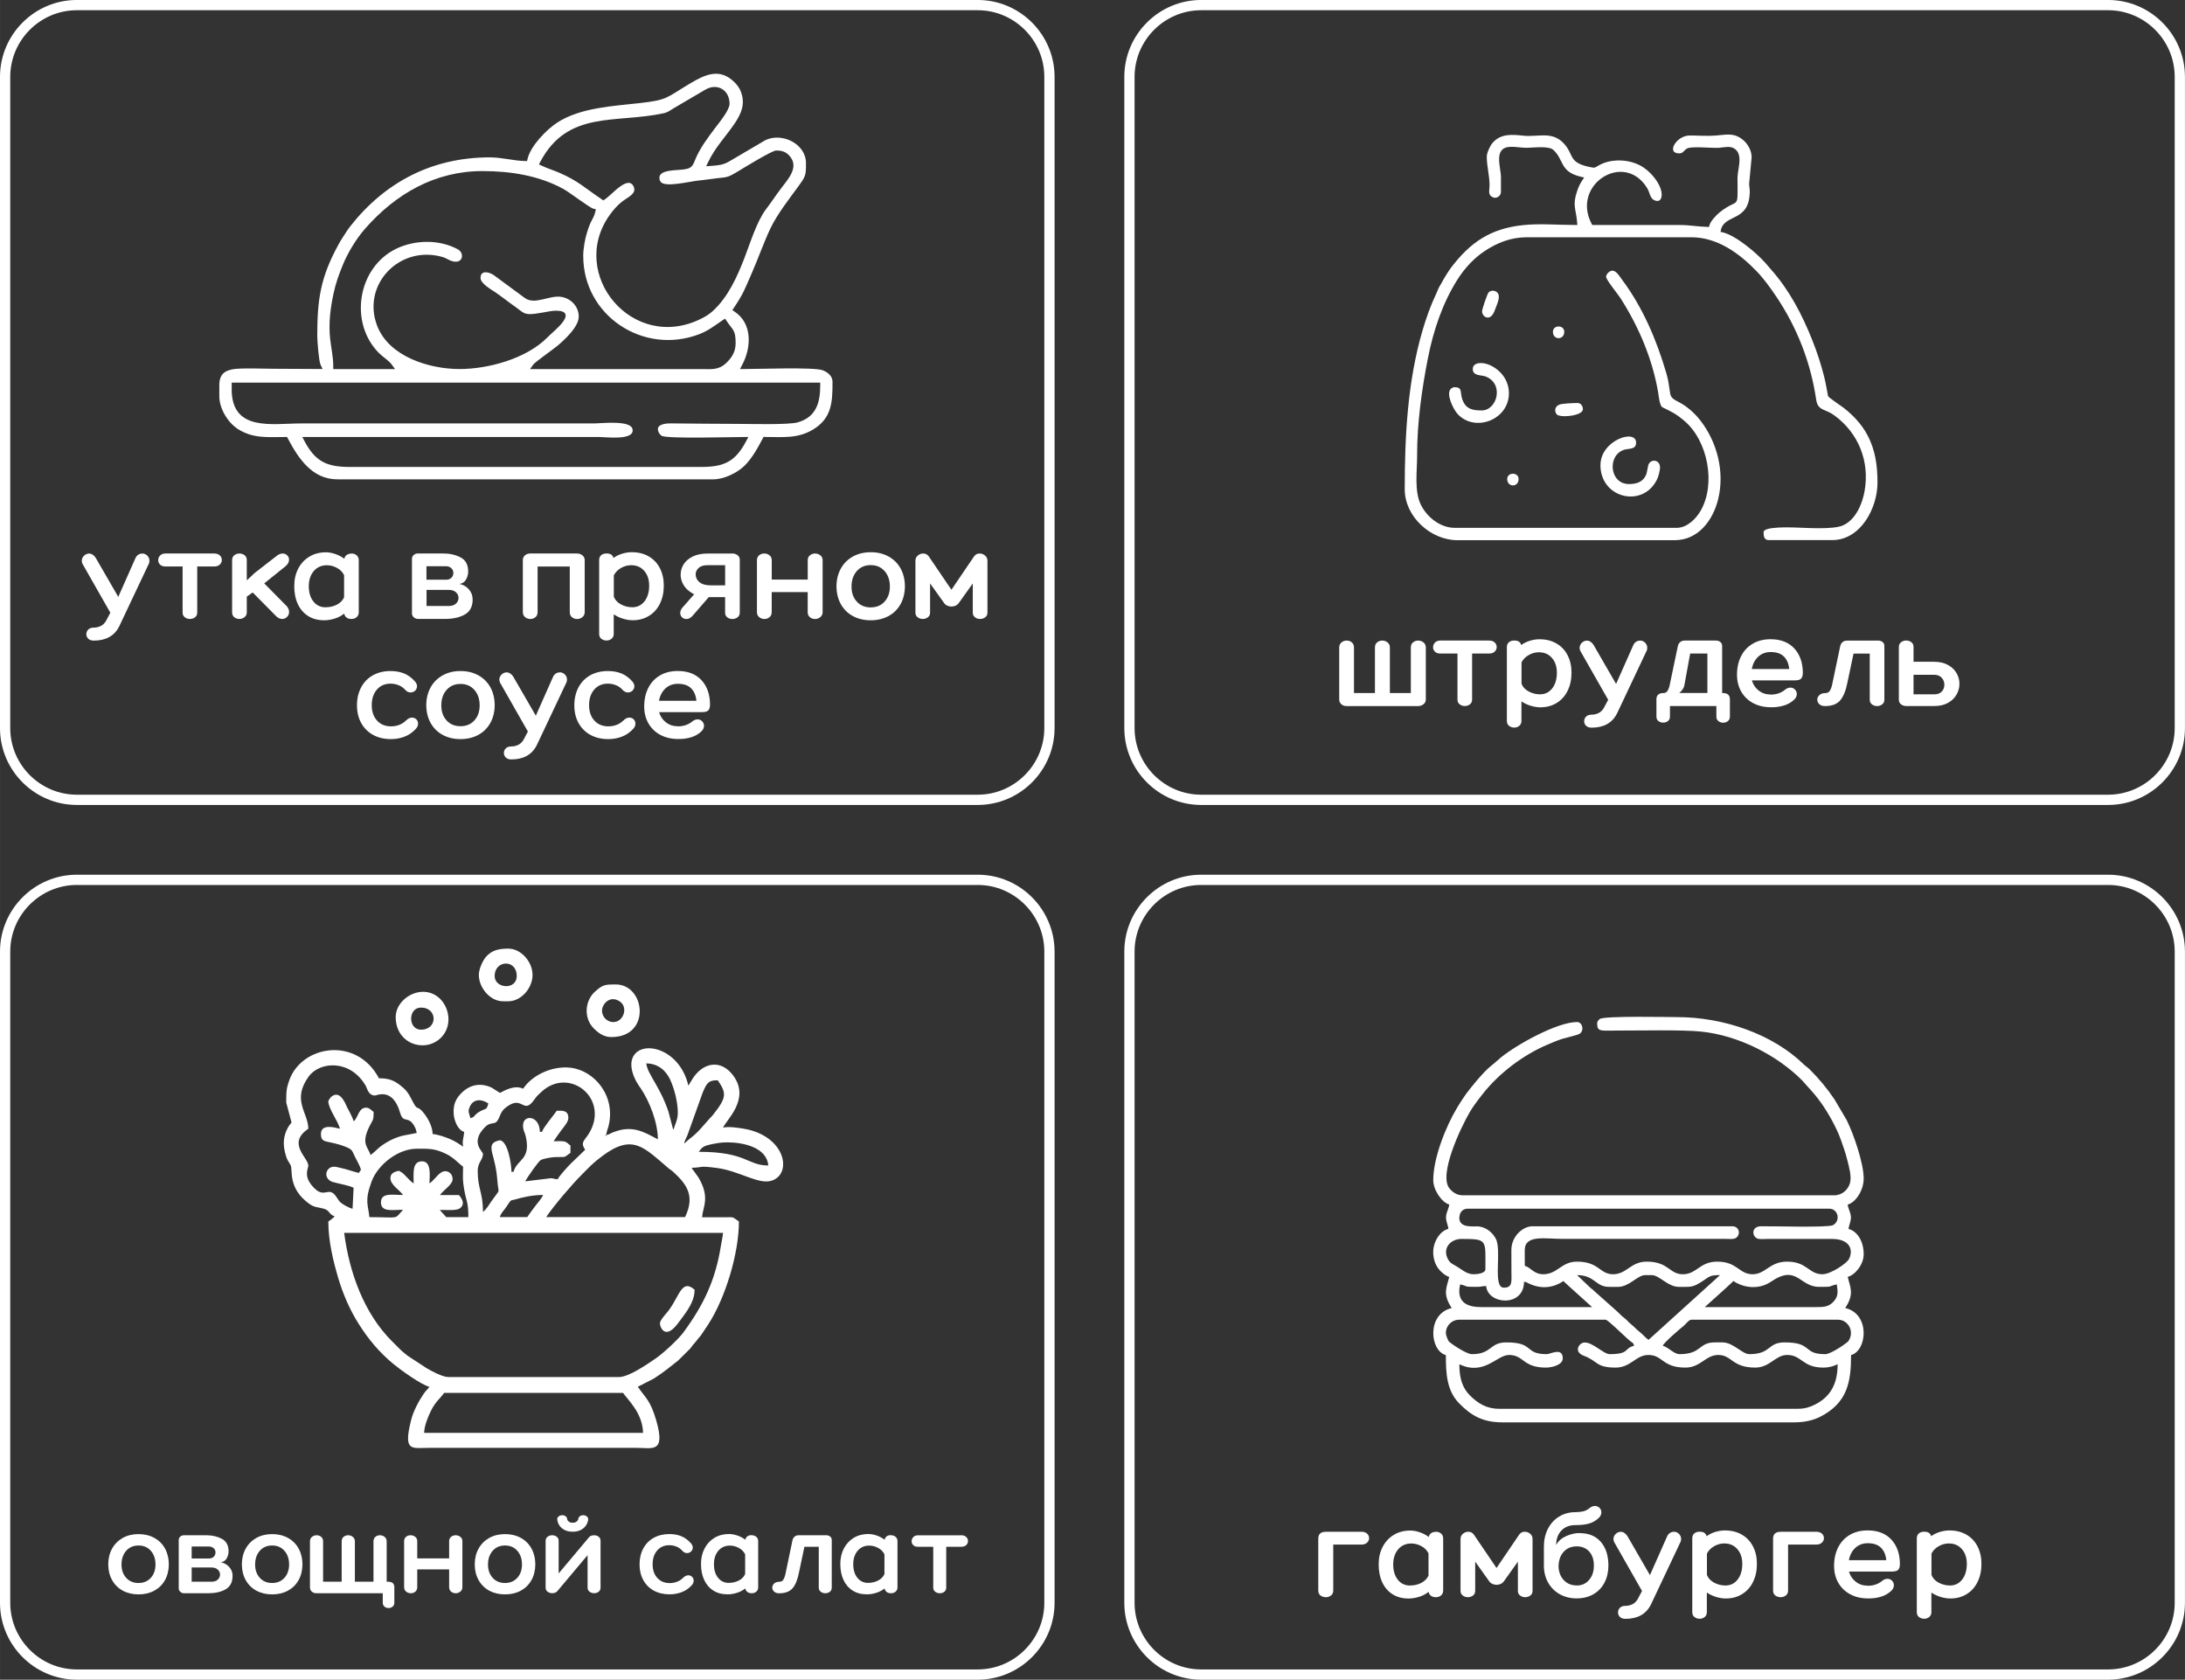
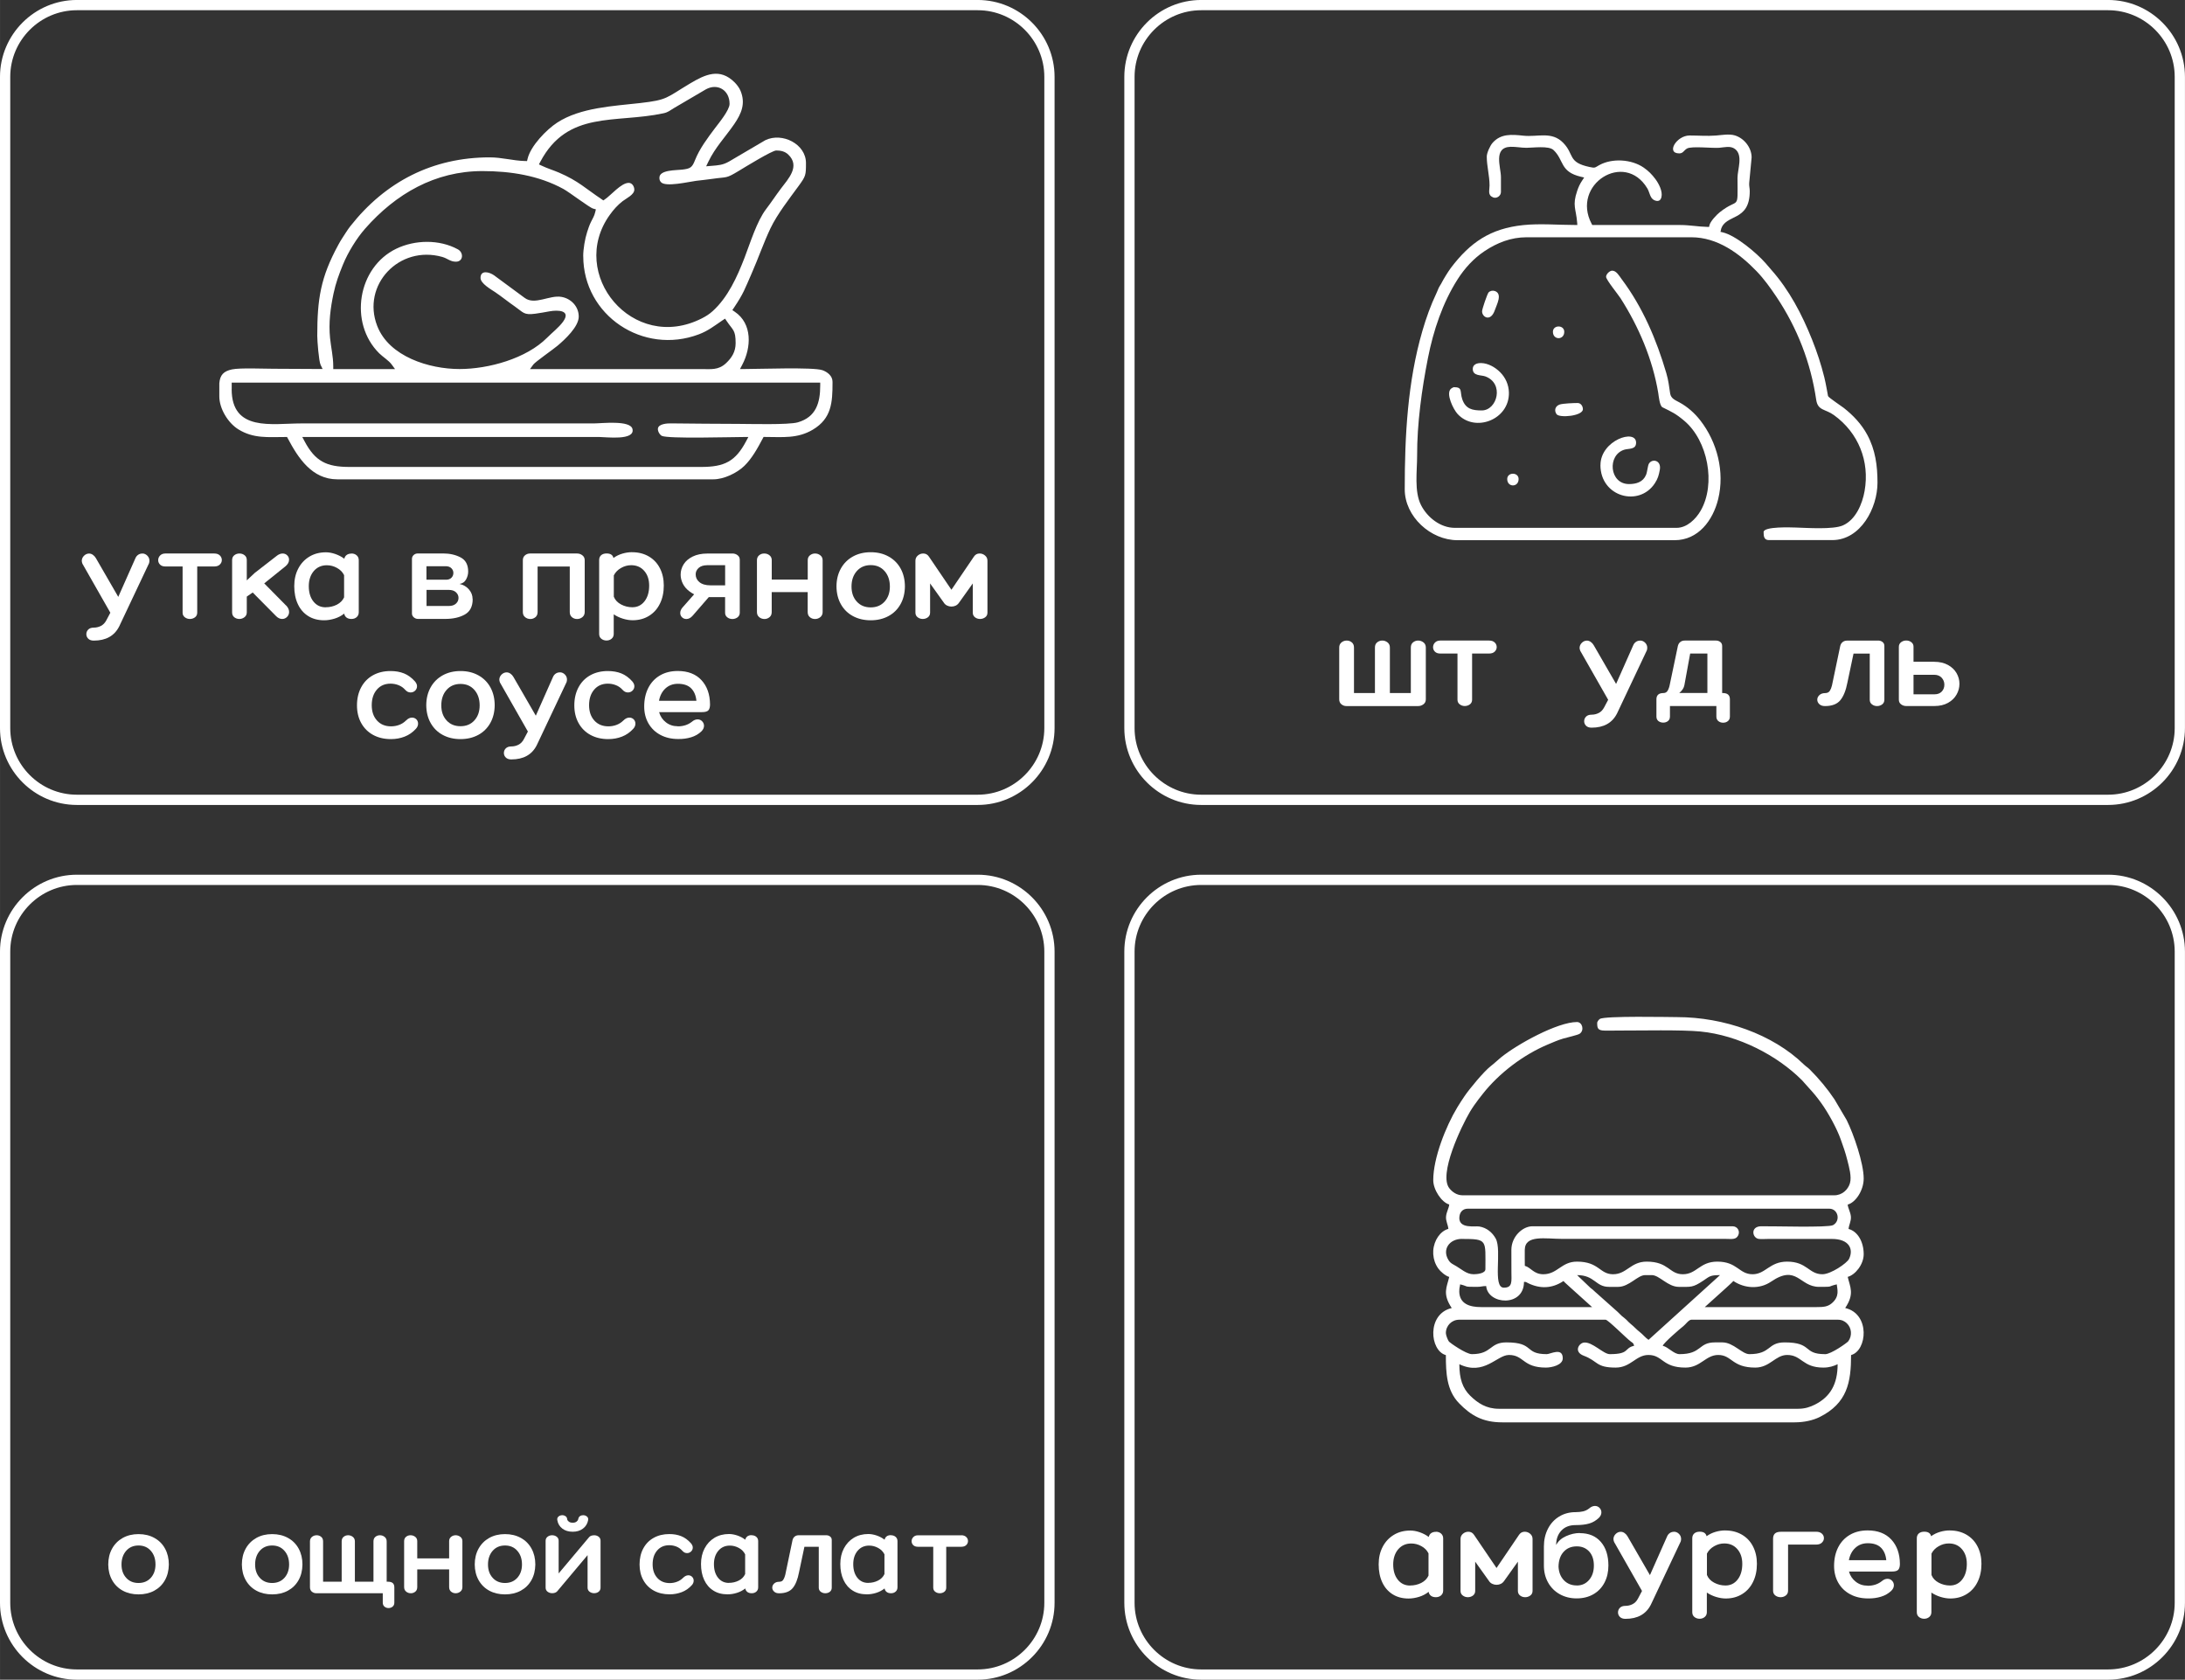
<svg xmlns="http://www.w3.org/2000/svg" xml:space="preserve" width="42.666mm" height="32.796mm" version="1.1" style="shape-rendering:geometricPrecision; text-rendering:geometricPrecision; image-rendering:optimizeQuality; fill-rule:evenodd; clip-rule:evenodd" viewBox="0 0 479.64 368.69">
  <rect x="0" y="0" width="479.64" height="368.69" fill="#333333" stroke="none" />
  <defs>
    <style type="text/css"> .str0 {stroke:white;stroke-width:2.25;stroke-miterlimit:22.926} .fil0 {fill:none} .fil2 {fill:white} .fil1 {fill:white;fill-rule:nonzero} </style>
  </defs>
  <g id="Слой_x0020_1">
    <path class="fil0 str0" d="M16.87 1.12l197.75 0c8.67,0 15.75,7.08 15.75,15.75l0 142.94c0,8.67 -7.08,15.75 -15.75,15.75l-197.75 0c-8.67,0 -15.75,-7.08 -15.75,-15.75l0 -142.94c0,-8.67 7.08,-15.75 15.75,-15.75zm246.81 0l199.08 0c8.67,0 15.75,7.08 15.75,15.75l0 142.94c0,8.67 -7.08,15.75 -15.75,15.75l-199.08 0c-8.67,0 -15.75,-7.08 -15.75,-15.75l0 -142.94c0,-8.67 7.08,-15.75 15.75,-15.75zm214.83 207.75l0 142.94c0,8.67 -7.08,15.75 -15.75,15.75l-199.08 0c-8.67,0 -15.75,-7.08 -15.75,-15.75l0 -142.94c0,-8.67 7.08,-15.75 15.75,-15.75l199.08 0c8.67,0 15.75,7.08 15.75,15.75zm-263.89 158.69l-197.75 0c-8.67,0 -15.75,-7.08 -15.75,-15.75l0 -142.94c0,-8.67 7.08,-15.75 15.75,-15.75l197.75 0c8.67,0 15.75,7.08 15.75,15.75l0 142.94c0,8.67 -7.08,15.75 -15.75,15.75z" />
    <path class="fil1" d="M31.24 121.49c0.41,0 0.78,0.16 1.09,0.47 0.31,0.31 0.47,0.68 0.47,1.12 0,0.15 -0.03,0.33 -0.08,0.54l-6.55 13.86c-1.05,2.09 -2.92,3.13 -5.59,3.13 -0.53,0 -0.93,-0.14 -1.21,-0.42 -0.28,-0.28 -0.42,-0.61 -0.42,-0.99 0,-0.4 0.14,-0.73 0.42,-1.02 0.28,-0.28 0.69,-0.42 1.21,-0.42 0.56,0 1.09,-0.13 1.58,-0.38 0.49,-0.25 0.88,-0.66 1.18,-1.23l0.88 -1.66 -6.13 -10.76c-0.09,-0.25 -0.14,-0.45 -0.14,-0.62 0,-0.43 0.17,-0.81 0.49,-1.13 0.33,-0.32 0.7,-0.48 1.12,-0.48 0.28,0 0.56,0.09 0.83,0.28 0.27,0.19 0.49,0.43 0.66,0.73l4.91 8.5 3.78 -8.52c0.13,-0.3 0.33,-0.54 0.59,-0.72 0.26,-0.18 0.56,-0.27 0.9,-0.27z" />
    <path id="_1" class="fil1" d="M47.02 121.49c0.53,0 0.94,0.14 1.23,0.42 0.29,0.28 0.44,0.62 0.44,1.02 0,0.38 -0.15,0.7 -0.44,0.99 -0.29,0.28 -0.7,0.42 -1.23,0.42l-3.73 0 0 10.13c0,0.43 -0.16,0.77 -0.48,1.02 -0.32,0.24 -0.7,0.37 -1.13,0.37 -0.41,0 -0.78,-0.12 -1.11,-0.37 -0.33,-0.25 -0.49,-0.58 -0.49,-1.02l0 -10.13 -3.78 0c-0.51,0 -0.9,-0.14 -1.17,-0.41 -0.27,-0.27 -0.41,-0.6 -0.41,-0.97 0,-0.4 0.14,-0.74 0.42,-1.03 0.28,-0.29 0.67,-0.44 1.16,-0.44l10.73 0z" />
    <path id="_2" class="fil1" d="M62.75 132.84c0.47,0.47 0.71,0.96 0.71,1.47 0,0.43 -0.15,0.8 -0.45,1.1 -0.3,0.3 -0.66,0.45 -1.07,0.45 -0.47,0 -0.9,-0.2 -1.3,-0.59l-5.17 -5.22 -1.3 0.9 0 3.47c0,0.43 -0.16,0.78 -0.49,1.04 -0.33,0.26 -0.71,0.4 -1.14,0.4 -0.43,0 -0.8,-0.13 -1.12,-0.38 -0.31,-0.25 -0.47,-0.61 -0.47,-1.06l0 -11.49c0,-0.45 0.16,-0.8 0.48,-1.06 0.32,-0.25 0.7,-0.38 1.13,-0.38 0.43,0 0.81,0.13 1.13,0.38 0.32,0.25 0.48,0.61 0.48,1.06l0 4.46 1.75 -1.64 4.91 -3.81c0.41,-0.3 0.82,-0.45 1.21,-0.45 0.39,0 0.73,0.13 1,0.4 0.27,0.26 0.41,0.58 0.41,0.96 0,0.55 -0.28,1.04 -0.85,1.5l-4.6 3.7 4.74 4.8z" />
    <path id="_3" class="fil1" d="M77.14 121.49c0.47,0 0.86,0.14 1.16,0.41 0.3,0.27 0.45,0.63 0.45,1.06l0 11.43c0,0.43 -0.15,0.79 -0.45,1.06 -0.3,0.27 -0.69,0.41 -1.16,0.41 -0.45,0 -0.81,-0.11 -1.09,-0.32 -0.27,-0.22 -0.44,-0.5 -0.49,-0.86 -0.62,0.49 -1.32,0.86 -2.1,1.1 -0.78,0.24 -1.55,0.37 -2.3,0.37 -1.35,0 -2.53,-0.31 -3.51,-0.93 -0.99,-0.62 -1.75,-1.5 -2.27,-2.62 -0.53,-1.13 -0.79,-2.45 -0.79,-3.95 0,-1.45 0.29,-2.73 0.88,-3.85 0.58,-1.12 1.4,-1.99 2.44,-2.62 1.04,-0.63 2.25,-0.95 3.63,-0.95 0.64,0 1.32,0.12 2.05,0.37 0.72,0.25 1.39,0.59 1.99,1.04 0.08,-0.36 0.25,-0.64 0.52,-0.83 0.27,-0.2 0.63,-0.3 1.06,-0.3zm-5.65 11.8c0.88,0 1.7,-0.19 2.44,-0.56 0.74,-0.38 1.27,-0.91 1.6,-1.61l0 -4.88c-0.34,-0.68 -0.86,-1.21 -1.57,-1.59 -0.7,-0.39 -1.44,-0.58 -2.22,-0.58 -1.18,0 -2.14,0.43 -2.87,1.28 -0.72,0.86 -1.09,1.96 -1.09,3.32 0,1.39 0.34,2.51 1.02,3.36 0.68,0.85 1.57,1.27 2.68,1.27z" />
    <path id="_4" class="fil1" d="M103.76 131.51c0,1.6 -0.57,2.72 -1.72,3.37 -1.15,0.65 -2.59,0.97 -4.32,0.97l-5.96 0c-0.36,0 -0.67,-0.12 -0.93,-0.35 -0.26,-0.23 -0.4,-0.51 -0.4,-0.83l0 -12c0,-0.34 0.13,-0.62 0.38,-0.85 0.25,-0.23 0.57,-0.34 0.95,-0.34l5.51 0c1.45,0 2.73,0.29 3.84,0.87 1.11,0.58 1.66,1.62 1.66,3.11 0,0.6 -0.16,1.18 -0.47,1.74 -0.31,0.56 -0.79,0.88 -1.43,0.97 0.85,0.19 1.54,0.59 2.07,1.21 0.54,0.62 0.8,1.33 0.8,2.12zm-5.87 -4.26c0.53,0 0.93,-0.15 1.21,-0.44 0.28,-0.29 0.42,-0.64 0.42,-1.06 0,-0.4 -0.15,-0.74 -0.44,-1.03 -0.29,-0.29 -0.71,-0.44 -1.26,-0.44l-4.21 0 0 2.96 4.26 0zm-4.26 5.76l4.88 0c0.68,0 1.2,-0.17 1.58,-0.52 0.38,-0.35 0.56,-0.77 0.56,-1.26 0,-0.47 -0.19,-0.88 -0.56,-1.23 -0.38,-0.35 -0.9,-0.52 -1.58,-0.52l-4.88 0 0 3.53z" />
    <path id="_5" class="fil1" d="M126.68 121.49c0.43,0 0.82,0.13 1.16,0.4 0.34,0.26 0.51,0.62 0.51,1.07l0 11.38c0,0.47 -0.17,0.84 -0.51,1.12 -0.34,0.27 -0.72,0.41 -1.16,0.41 -0.43,0 -0.81,-0.13 -1.13,-0.4 -0.32,-0.26 -0.48,-0.64 -0.48,-1.13l0 -9.99 -7.06 0 0 9.99c0,0.49 -0.16,0.87 -0.48,1.13 -0.32,0.26 -0.69,0.4 -1.1,0.4 -0.45,0 -0.84,-0.14 -1.17,-0.41 -0.33,-0.27 -0.49,-0.64 -0.49,-1.12l0 -11.38c0,-0.45 0.16,-0.81 0.47,-1.07 0.31,-0.26 0.68,-0.4 1.12,-0.4l10.33 0z" />
    <path id="_6" class="fil1" d="M138.77 121.21c1.37,0 2.59,0.31 3.64,0.92 1.05,0.61 1.87,1.47 2.44,2.58 0.57,1.11 0.86,2.38 0.86,3.81 0,1.51 -0.28,2.83 -0.85,3.98 -0.56,1.15 -1.36,2.04 -2.4,2.68 -1.04,0.64 -2.23,0.96 -3.59,0.96 -0.66,0 -1.36,-0.11 -2.12,-0.34 -0.75,-0.23 -1.43,-0.55 -2.03,-0.96l0 4.32c0,0.43 -0.16,0.78 -0.47,1.04 -0.31,0.26 -0.68,0.39 -1.12,0.39 -0.43,0 -0.81,-0.13 -1.13,-0.38 -0.32,-0.25 -0.48,-0.61 -0.48,-1.06l0 -16.23c0,-0.45 0.15,-0.8 0.44,-1.06 0.29,-0.25 0.69,-0.38 1.2,-0.38 0.85,0 1.35,0.33 1.5,0.99 0.6,-0.43 1.26,-0.75 1.98,-0.96 0.72,-0.21 1.42,-0.31 2.12,-0.31zm0.03 12.08c1.11,0 2,-0.44 2.68,-1.31 0.68,-0.87 1.02,-2.02 1.02,-3.43 0,-1.34 -0.36,-2.42 -1.09,-3.25 -0.72,-0.83 -1.68,-1.24 -2.86,-1.24 -0.77,0 -1.52,0.2 -2.23,0.61 -0.71,0.4 -1.24,0.95 -1.58,1.62l0 4.69c0.28,0.71 0.81,1.28 1.58,1.69 0.77,0.41 1.6,0.62 2.48,0.62z" />
    <path id="_7" class="fil1" d="M160.78 121.49c0.41,0 0.79,0.12 1.12,0.37 0.33,0.25 0.49,0.58 0.49,1.02l0 11.6c0,0.43 -0.17,0.77 -0.49,1.02 -0.33,0.24 -0.7,0.37 -1.12,0.37 -0.43,0 -0.81,-0.12 -1.13,-0.37 -0.32,-0.25 -0.48,-0.57 -0.48,-0.99l0 -3.44 -3.59 0 -3.53 4.07c-0.43,0.49 -0.89,0.73 -1.38,0.73 -0.38,0 -0.7,-0.13 -0.96,-0.38 -0.26,-0.25 -0.39,-0.57 -0.39,-0.95 0,-0.41 0.17,-0.82 0.51,-1.21l2.54 -2.88c-0.34,-0.17 -0.7,-0.4 -1.07,-0.68 -0.62,-0.47 -1.09,-1.03 -1.41,-1.66 -0.32,-0.64 -0.48,-1.3 -0.48,-1.98 0,-0.81 0.22,-1.57 0.66,-2.27 0.44,-0.71 1.11,-1.27 2,-1.71 0.89,-0.43 1.96,-0.65 3.2,-0.65l5.5 0zm-1.61 2.57l-3.92 0c-0.81,0 -1.44,0.2 -1.88,0.59 -0.44,0.4 -0.66,0.87 -0.66,1.41 0,0.68 0.26,1.24 0.79,1.69 0.58,0.49 1.4,0.73 2.46,0.73l3.22 0 0 -4.43z" />
    <path id="_8" class="fil1" d="M178.91 121.49c0.43,0 0.82,0.13 1.16,0.4 0.34,0.26 0.51,0.62 0.51,1.07l0 11.38c0,0.47 -0.17,0.84 -0.51,1.12 -0.34,0.27 -0.72,0.41 -1.16,0.41 -0.43,0 -0.81,-0.13 -1.13,-0.4 -0.32,-0.26 -0.48,-0.64 -0.48,-1.13l0 -4.38 -7.9 0 0 4.38c0,0.49 -0.16,0.87 -0.48,1.13 -0.32,0.26 -0.69,0.4 -1.1,0.4 -0.45,0 -0.84,-0.14 -1.17,-0.41 -0.33,-0.27 -0.49,-0.64 -0.49,-1.12l0 -11.38c0,-0.45 0.16,-0.81 0.47,-1.07 0.31,-0.26 0.68,-0.4 1.12,-0.4 0.45,0 0.84,0.13 1.17,0.4 0.33,0.26 0.49,0.62 0.49,1.07l0 4.26 7.9 0 0 -4.26c0,-0.45 0.16,-0.81 0.48,-1.07 0.32,-0.26 0.7,-0.4 1.13,-0.4z" />
    <path id="_9" class="fil1" d="M191.13 121.21c1.49,0 2.8,0.31 3.94,0.95 1.14,0.63 2.02,1.52 2.64,2.65 0.62,1.14 0.93,2.45 0.93,3.94 -0.02,1.47 -0.34,2.76 -0.97,3.88 -0.63,1.12 -1.51,1.99 -2.64,2.6 -1.13,0.61 -2.43,0.92 -3.9,0.92 -1.47,0 -2.77,-0.31 -3.9,-0.92 -1.13,-0.61 -2.01,-1.48 -2.64,-2.6 -0.63,-1.12 -0.95,-2.41 -0.97,-3.88 0,-1.49 0.32,-2.8 0.95,-3.94 0.63,-1.14 1.51,-2.02 2.64,-2.65 1.13,-0.63 2.44,-0.95 3.92,-0.95zm0 12.11c1.26,0 2.28,-0.42 3.05,-1.27 0.77,-0.85 1.16,-1.95 1.16,-3.3 0,-1.39 -0.39,-2.53 -1.16,-3.4 -0.77,-0.88 -1.79,-1.31 -3.05,-1.31 -1.26,0 -2.28,0.44 -3.05,1.31 -0.77,0.87 -1.16,2.01 -1.16,3.4 0,1.36 0.39,2.46 1.16,3.3 0.77,0.85 1.79,1.27 3.05,1.27z" />
    <path id="_10" class="fil1" d="M215.04 121.49c0.45,0 0.85,0.15 1.2,0.45 0.35,0.3 0.52,0.68 0.52,1.13l0 11.4c0,0.43 -0.16,0.77 -0.49,1.02 -0.33,0.24 -0.7,0.37 -1.12,0.37 -0.43,0 -0.81,-0.12 -1.13,-0.37 -0.32,-0.25 -0.48,-0.58 -0.48,-1.02l0 -6.41 -3.02 4.23c-0.19,0.28 -0.43,0.49 -0.72,0.64 -0.29,0.14 -0.61,0.21 -0.95,0.21 -0.32,0 -0.63,-0.07 -0.93,-0.21 -0.3,-0.14 -0.55,-0.35 -0.73,-0.64l-3.02 -4.23 0 6.41c0,0.43 -0.16,0.77 -0.48,1.02 -0.32,0.24 -0.7,0.37 -1.13,0.37 -0.41,0 -0.79,-0.12 -1.12,-0.37 -0.33,-0.25 -0.49,-0.58 -0.49,-1.02l0 -11.4c0,-0.45 0.17,-0.83 0.52,-1.13 0.35,-0.3 0.75,-0.45 1.2,-0.45 0.53,0 0.94,0.23 1.24,0.68l4.94 7.28 4.94 -7.28c0.3,-0.45 0.71,-0.68 1.24,-0.68z" />
    <path id="_11" class="fil1" d="M88.97 151.44c-0.41,-0.47 -0.9,-0.82 -1.47,-1.04 -0.56,-0.23 -1.16,-0.34 -1.78,-0.34 -1.24,0 -2.24,0.43 -2.99,1.3 -0.75,0.87 -1.13,2.01 -1.13,3.44 0,1.39 0.39,2.51 1.16,3.36 0.77,0.85 1.8,1.27 3.08,1.27 0.6,0 1.19,-0.1 1.76,-0.31 0.57,-0.21 1.08,-0.53 1.51,-0.96 0.43,-0.43 0.87,-0.65 1.33,-0.65 0.38,0 0.69,0.13 0.95,0.38 0.25,0.25 0.38,0.57 0.38,0.95 0,0.41 -0.16,0.79 -0.48,1.13 -0.7,0.77 -1.51,1.34 -2.46,1.71 -0.94,0.37 -1.95,0.55 -3.02,0.55 -1.49,0 -2.79,-0.31 -3.91,-0.92 -1.12,-0.61 -1.99,-1.48 -2.61,-2.6 -0.62,-1.12 -0.93,-2.41 -0.93,-3.88 0,-1.51 0.31,-2.83 0.92,-3.97 0.61,-1.14 1.47,-2.02 2.58,-2.64 1.11,-0.62 2.4,-0.93 3.87,-0.93 1.09,0 2.07,0.17 2.95,0.52 0.87,0.35 1.68,0.94 2.41,1.76 0.3,0.36 0.45,0.71 0.45,1.04 0,0.39 -0.14,0.72 -0.42,0.99 -0.28,0.26 -0.61,0.39 -0.99,0.39 -0.45,0 -0.84,-0.19 -1.16,-0.56z" />
    <path id="_12" class="fil1" d="M101.08 147.29c1.49,0 2.8,0.31 3.94,0.95 1.14,0.63 2.02,1.52 2.64,2.65 0.62,1.14 0.93,2.45 0.93,3.94 -0.02,1.47 -0.34,2.76 -0.97,3.88 -0.63,1.12 -1.51,1.99 -2.64,2.6 -1.13,0.61 -2.43,0.92 -3.9,0.92 -1.47,0 -2.77,-0.31 -3.9,-0.92 -1.13,-0.61 -2.01,-1.48 -2.64,-2.6 -0.63,-1.12 -0.95,-2.41 -0.97,-3.88 0,-1.49 0.32,-2.8 0.95,-3.94 0.63,-1.14 1.51,-2.02 2.64,-2.65 1.13,-0.63 2.44,-0.95 3.92,-0.95zm0 12.11c1.26,0 2.28,-0.42 3.05,-1.27 0.77,-0.85 1.16,-1.95 1.16,-3.3 0,-1.39 -0.39,-2.53 -1.16,-3.4 -0.77,-0.88 -1.79,-1.31 -3.05,-1.31 -1.26,0 -2.28,0.44 -3.05,1.31 -0.77,0.87 -1.16,2.01 -1.16,3.4 0,1.36 0.39,2.46 1.16,3.3 0.77,0.85 1.79,1.27 3.05,1.27z" />
    <path id="_13" class="fil1" d="M122.9 147.57c0.41,0 0.78,0.16 1.09,0.47 0.31,0.31 0.47,0.68 0.47,1.12 0,0.15 -0.03,0.33 -0.08,0.54l-6.55 13.86c-1.05,2.09 -2.92,3.13 -5.59,3.13 -0.53,0 -0.93,-0.14 -1.21,-0.42 -0.28,-0.28 -0.42,-0.61 -0.42,-0.99 0,-0.4 0.14,-0.73 0.42,-1.02 0.28,-0.28 0.69,-0.42 1.21,-0.42 0.56,0 1.09,-0.13 1.58,-0.38 0.49,-0.25 0.88,-0.66 1.18,-1.23l0.88 -1.66 -6.13 -10.76c-0.09,-0.25 -0.14,-0.45 -0.14,-0.62 0,-0.43 0.17,-0.81 0.49,-1.13 0.33,-0.32 0.7,-0.48 1.12,-0.48 0.28,0 0.56,0.09 0.83,0.28 0.27,0.19 0.49,0.43 0.66,0.73l4.91 8.5 3.78 -8.52c0.13,-0.3 0.33,-0.54 0.59,-0.72 0.26,-0.18 0.56,-0.27 0.9,-0.27z" />
    <path id="_14" class="fil1" d="M136.68 151.44c-0.41,-0.47 -0.9,-0.82 -1.47,-1.04 -0.56,-0.23 -1.16,-0.34 -1.78,-0.34 -1.24,0 -2.24,0.43 -2.99,1.3 -0.75,0.87 -1.13,2.01 -1.13,3.44 0,1.39 0.39,2.51 1.16,3.36 0.77,0.85 1.8,1.27 3.08,1.27 0.6,0 1.19,-0.1 1.76,-0.31 0.57,-0.21 1.08,-0.53 1.51,-0.96 0.43,-0.43 0.87,-0.65 1.33,-0.65 0.38,0 0.69,0.13 0.95,0.38 0.25,0.25 0.38,0.57 0.38,0.95 0,0.41 -0.16,0.79 -0.48,1.13 -0.7,0.77 -1.51,1.34 -2.46,1.71 -0.94,0.37 -1.95,0.55 -3.02,0.55 -1.49,0 -2.79,-0.31 -3.91,-0.92 -1.12,-0.61 -1.99,-1.48 -2.61,-2.6 -0.62,-1.12 -0.93,-2.41 -0.93,-3.88 0,-1.51 0.31,-2.83 0.92,-3.97 0.61,-1.14 1.47,-2.02 2.58,-2.64 1.11,-0.62 2.4,-0.93 3.87,-0.93 1.09,0 2.07,0.17 2.95,0.52 0.87,0.35 1.68,0.94 2.41,1.76 0.3,0.36 0.45,0.71 0.45,1.04 0,0.39 -0.14,0.72 -0.42,0.99 -0.28,0.26 -0.61,0.39 -0.99,0.39 -0.45,0 -0.84,-0.19 -1.16,-0.56z" />
    <path id="_15" class="fil1" d="M148.78 159.43c1.21,0 2.23,-0.33 3.08,-0.99 0.41,-0.36 0.84,-0.54 1.27,-0.54 0.4,0 0.73,0.14 1,0.42 0.27,0.28 0.41,0.61 0.41,0.99 0,0.43 -0.19,0.84 -0.56,1.21 -0.62,0.6 -1.38,1.04 -2.27,1.31 -0.89,0.27 -1.84,0.4 -2.84,0.38 -1.47,0 -2.77,-0.3 -3.9,-0.9 -1.13,-0.6 -2,-1.44 -2.63,-2.53 -0.62,-1.08 -0.93,-2.32 -0.93,-3.71 0,-1.54 0.3,-2.9 0.9,-4.08 0.6,-1.18 1.46,-2.09 2.57,-2.74 1.11,-0.65 2.41,-0.97 3.9,-0.97 2.22,0 3.95,0.67 5.19,2 1.24,1.34 1.87,3.11 1.89,5.34 0,0.56 -0.11,0.99 -0.34,1.27 -0.23,0.28 -0.71,0.42 -1.44,0.42l-9.4 0c0.26,0.92 0.76,1.67 1.5,2.24 0.73,0.57 1.6,0.86 2.6,0.86zm0.03 -9.34c-1.09,0 -2,0.34 -2.74,1.02 -0.73,0.68 -1.2,1.58 -1.41,2.71l8.21 0c-0.11,-1.17 -0.5,-2.08 -1.16,-2.74 -0.66,-0.66 -1.63,-0.99 -2.91,-0.99z" />
    <path class="fil1" d="M311.32 140.6c0.43,0 0.82,0.14 1.16,0.41 0.34,0.27 0.51,0.64 0.51,1.12l0 11.38c0,0.45 -0.17,0.81 -0.51,1.07 -0.34,0.26 -0.73,0.4 -1.16,0.4l-15.75 0c-0.43,0 -0.8,-0.13 -1.12,-0.4 -0.31,-0.26 -0.47,-0.62 -0.47,-1.07l0 -11.38c0,-0.47 0.16,-0.84 0.49,-1.12 0.33,-0.27 0.72,-0.41 1.17,-0.41 0.41,0 0.78,0.13 1.1,0.4 0.32,0.26 0.48,0.64 0.48,1.13l0 9.99 4.6 0 0 -9.99c0,-0.49 0.16,-0.87 0.48,-1.13 0.32,-0.26 0.7,-0.4 1.13,-0.4 0.43,0 0.82,0.14 1.16,0.41 0.34,0.27 0.51,0.64 0.51,1.12l0 9.99 4.6 0 0 -9.99c0,-0.49 0.16,-0.87 0.48,-1.13 0.32,-0.26 0.7,-0.4 1.13,-0.4z" />
    <path id="_1_59" class="fil1" d="M326.88 140.6c0.53,0 0.94,0.14 1.23,0.42 0.29,0.28 0.44,0.62 0.44,1.02 0,0.38 -0.15,0.7 -0.44,0.99 -0.29,0.28 -0.7,0.42 -1.23,0.42l-3.73 0 0 10.13c0,0.43 -0.16,0.77 -0.48,1.02 -0.32,0.24 -0.7,0.37 -1.13,0.37 -0.41,0 -0.78,-0.12 -1.11,-0.37 -0.33,-0.25 -0.49,-0.58 -0.49,-1.02l0 -10.13 -3.78 0c-0.51,0 -0.9,-0.14 -1.17,-0.41 -0.27,-0.27 -0.41,-0.6 -0.41,-0.97 0,-0.4 0.14,-0.74 0.42,-1.03 0.28,-0.29 0.67,-0.44 1.16,-0.44l10.73 0z" />
-     <path id="_2_60" class="fil1" d="M338.03 140.32c1.37,0 2.59,0.31 3.64,0.92 1.05,0.61 1.87,1.47 2.44,2.58 0.57,1.11 0.86,2.38 0.86,3.81 0,1.51 -0.28,2.83 -0.85,3.98 -0.56,1.15 -1.36,2.04 -2.4,2.68 -1.04,0.64 -2.23,0.96 -3.59,0.96 -0.66,0 -1.36,-0.11 -2.12,-0.34 -0.75,-0.23 -1.43,-0.55 -2.03,-0.96l0 4.32c0,0.43 -0.16,0.78 -0.47,1.04 -0.31,0.26 -0.68,0.39 -1.12,0.39 -0.43,0 -0.81,-0.13 -1.13,-0.38 -0.32,-0.25 -0.48,-0.61 -0.48,-1.06l0 -16.23c0,-0.45 0.15,-0.8 0.44,-1.06 0.29,-0.25 0.69,-0.38 1.2,-0.38 0.85,0 1.35,0.33 1.5,0.99 0.6,-0.43 1.26,-0.75 1.98,-0.96 0.72,-0.21 1.42,-0.31 2.12,-0.31zm0.03 12.08c1.11,0 2,-0.44 2.68,-1.31 0.68,-0.87 1.02,-2.02 1.02,-3.43 0,-1.34 -0.36,-2.42 -1.09,-3.25 -0.72,-0.83 -1.68,-1.24 -2.86,-1.24 -0.77,0 -1.52,0.2 -2.23,0.61 -0.71,0.4 -1.24,0.95 -1.58,1.62l0 4.69c0.28,0.71 0.81,1.28 1.58,1.69 0.77,0.41 1.6,0.62 2.48,0.62z" />
    <path id="_3_61" class="fil1" d="M360.04 140.6c0.41,0 0.78,0.16 1.09,0.47 0.31,0.31 0.47,0.68 0.47,1.12 0,0.15 -0.03,0.33 -0.08,0.54l-6.55 13.86c-1.05,2.09 -2.92,3.13 -5.59,3.13 -0.53,0 -0.93,-0.14 -1.21,-0.42 -0.28,-0.28 -0.42,-0.61 -0.42,-0.99 0,-0.4 0.14,-0.73 0.42,-1.02 0.28,-0.28 0.69,-0.42 1.21,-0.42 0.56,0 1.09,-0.13 1.58,-0.38 0.49,-0.25 0.88,-0.66 1.18,-1.23l0.88 -1.66 -6.13 -10.76c-0.09,-0.25 -0.14,-0.45 -0.14,-0.62 0,-0.43 0.17,-0.81 0.49,-1.13 0.33,-0.32 0.7,-0.48 1.12,-0.48 0.28,0 0.56,0.09 0.83,0.28 0.27,0.19 0.49,0.43 0.66,0.73l4.91 8.5 3.78 -8.52c0.13,-0.3 0.33,-0.54 0.59,-0.72 0.26,-0.18 0.56,-0.27 0.9,-0.27z" />
    <path id="_4_62" class="fil1" d="M378.19 152.12c1.04,0 1.55,0.46 1.55,1.38l0 3.78c0,0.43 -0.15,0.77 -0.44,1 -0.29,0.24 -0.64,0.35 -1.06,0.35 -0.4,0 -0.74,-0.12 -1.03,-0.35 -0.29,-0.23 -0.44,-0.57 -0.44,-1l0 -2.31 -10.19 0 0 2.31c0,0.43 -0.15,0.76 -0.44,0.99 -0.29,0.23 -0.64,0.34 -1.03,0.34 -0.41,0 -0.77,-0.11 -1.06,-0.34 -0.29,-0.23 -0.44,-0.56 -0.44,-0.99l0 -3.78c0,-0.92 0.52,-1.38 1.55,-1.38 0.41,0 0.72,-0.18 0.93,-0.54 0.21,-0.36 0.37,-0.84 0.48,-1.44l1.75 -8.35c0.09,-0.38 0.27,-0.67 0.54,-0.88 0.26,-0.21 0.59,-0.31 0.99,-0.31l6.83 0c0.36,0 0.67,0.1 0.95,0.31 0.27,0.21 0.41,0.5 0.41,0.88l0 10.33 0.14 0zm-3.39 -8.67l-3.78 0 -1.27 6.94c-0.11,0.62 -0.49,1.2 -1.13,1.72l6.18 0 0 -8.67z" />
-     <path id="_5_63" class="fil1" d="M388.67 152.46c1.21,0 2.23,-0.33 3.08,-0.99 0.41,-0.36 0.84,-0.54 1.27,-0.54 0.4,0 0.73,0.14 1,0.42 0.27,0.28 0.41,0.61 0.41,0.99 0,0.43 -0.19,0.84 -0.56,1.21 -0.62,0.6 -1.38,1.04 -2.27,1.31 -0.89,0.27 -1.84,0.4 -2.84,0.38 -1.47,0 -2.77,-0.3 -3.9,-0.9 -1.13,-0.6 -2,-1.44 -2.63,-2.53 -0.62,-1.08 -0.93,-2.32 -0.93,-3.71 0,-1.54 0.3,-2.9 0.9,-4.08 0.6,-1.18 1.46,-2.09 2.57,-2.74 1.11,-0.65 2.41,-0.97 3.9,-0.97 2.22,0 3.95,0.67 5.19,2 1.24,1.34 1.87,3.11 1.89,5.34 0,0.56 -0.11,0.99 -0.34,1.27 -0.23,0.28 -0.71,0.42 -1.44,0.42l-9.4 0c0.26,0.92 0.76,1.67 1.5,2.24 0.73,0.57 1.6,0.86 2.6,0.86zm0.03 -9.34c-1.09,0 -2,0.34 -2.74,1.02 -0.73,0.68 -1.2,1.58 -1.41,2.71l8.21 0c-0.11,-1.17 -0.5,-2.08 -1.16,-2.74 -0.66,-0.66 -1.63,-0.99 -2.91,-0.99z" />
    <path id="_6_64" class="fil1" d="M412.29 140.6c0.36,0 0.67,0.1 0.95,0.31 0.27,0.21 0.41,0.5 0.41,0.88l0 11.8c0,0.43 -0.16,0.77 -0.48,1.02 -0.32,0.24 -0.7,0.37 -1.13,0.37 -0.41,0 -0.78,-0.12 -1.11,-0.37 -0.33,-0.25 -0.49,-0.58 -0.49,-1.02l0 -10.13 -3.56 0 -1.33 6.3c-0.34,1.79 -0.87,3.1 -1.58,3.95 -0.71,0.85 -1.83,1.27 -3.36,1.27 -0.53,0 -0.94,-0.14 -1.24,-0.42 -0.3,-0.28 -0.45,-0.61 -0.45,-0.99 0,-0.38 0.16,-0.71 0.47,-1 0.31,-0.29 0.73,-0.44 1.26,-0.44 0.47,0 0.81,-0.17 1.02,-0.49 0.21,-0.33 0.37,-0.73 0.48,-1.2l1.81 -8.64c0.09,-0.38 0.27,-0.67 0.54,-0.88 0.26,-0.21 0.59,-0.31 0.99,-0.31l6.83 0z" />
    <path id="_7_65" class="fil1" d="M424.57 145.26c1.18,0 2.2,0.23 3.03,0.69 0.84,0.46 1.47,1.06 1.89,1.79 0.42,0.73 0.64,1.51 0.64,2.34 0,0.85 -0.21,1.64 -0.64,2.39 -0.42,0.74 -1.05,1.35 -1.88,1.81 -0.83,0.46 -1.82,0.69 -2.99,0.69l-6.18 0c-0.41,0 -0.79,-0.12 -1.12,-0.37 -0.33,-0.25 -0.49,-0.58 -0.49,-1.02l0 -11.6c0,-0.43 0.17,-0.77 0.49,-1.02 0.33,-0.24 0.7,-0.37 1.12,-0.37 0.43,0 0.81,0.12 1.13,0.37 0.32,0.25 0.48,0.57 0.48,0.99l0 3.3 4.52 0zm0.08 7.14c0.7,0 1.23,-0.21 1.61,-0.62 0.38,-0.41 0.56,-0.91 0.56,-1.5 0,-0.58 -0.2,-1.09 -0.59,-1.52 -0.4,-0.43 -0.95,-0.65 -1.66,-0.65l-4.52 0 0 4.29 4.6 0z" />
    <path class="fil1" d="M30.4 336.73c1.32,0 2.48,0.28 3.49,0.84 1.01,0.56 1.79,1.34 2.34,2.35 0.55,1.01 0.83,2.17 0.83,3.49 -0.02,1.3 -0.3,2.45 -0.86,3.44 -0.56,0.99 -1.34,1.76 -2.34,2.3 -1,0.54 -2.15,0.81 -3.45,0.81 -1.3,0 -2.45,-0.27 -3.45,-0.81 -1,-0.54 -1.78,-1.31 -2.34,-2.3 -0.56,-0.99 -0.85,-2.14 -0.86,-3.44 0,-1.32 0.28,-2.48 0.84,-3.49 0.56,-1.01 1.34,-1.79 2.34,-2.35 1,-0.56 2.16,-0.84 3.48,-0.84zm0 10.73c1.12,0 2.02,-0.38 2.7,-1.13 0.68,-0.75 1.03,-1.73 1.03,-2.93 0,-1.23 -0.34,-2.24 -1.03,-3.01 -0.68,-0.78 -1.58,-1.16 -2.7,-1.16 -1.12,0 -2.02,0.39 -2.7,1.16 -0.68,0.78 -1.03,1.78 -1.03,3.01 0,1.2 0.34,2.18 1.03,2.93 0.68,0.75 1.58,1.13 2.7,1.13z" />
-     <path id="_1_66" class="fil1" d="M51.05 345.86c0,1.42 -0.51,2.41 -1.53,2.99 -1.02,0.58 -2.29,0.86 -3.83,0.86l-5.28 0c-0.32,0 -0.59,-0.1 -0.83,-0.31 -0.23,-0.21 -0.35,-0.45 -0.35,-0.74l0 -10.63c0,-0.3 0.11,-0.55 0.34,-0.75 0.22,-0.2 0.5,-0.3 0.84,-0.3l4.88 0c1.28,0 2.42,0.26 3.4,0.78 0.98,0.52 1.48,1.43 1.48,2.75 0,0.53 -0.14,1.05 -0.41,1.54 -0.27,0.49 -0.7,0.78 -1.26,0.86 0.75,0.17 1.36,0.52 1.84,1.07 0.48,0.55 0.71,1.18 0.71,1.88zm-5.2 -3.78c0.47,0 0.83,-0.13 1.07,-0.39 0.25,-0.26 0.38,-0.57 0.38,-0.94 0,-0.35 -0.13,-0.66 -0.39,-0.91 -0.26,-0.26 -0.63,-0.39 -1.11,-0.39l-3.73 0 0 2.63 3.78 0zm-3.78 5.1l4.33 0c0.6,0 1.07,-0.15 1.4,-0.46 0.33,-0.31 0.5,-0.68 0.5,-1.11 0,-0.42 -0.17,-0.78 -0.5,-1.09 -0.33,-0.31 -0.8,-0.46 -1.4,-0.46l-4.33 0 0 3.13z" />
    <path id="_2_67" class="fil1" d="M59.73 336.73c1.32,0 2.48,0.28 3.49,0.84 1.01,0.56 1.79,1.34 2.34,2.35 0.55,1.01 0.83,2.17 0.83,3.49 -0.02,1.3 -0.3,2.45 -0.86,3.44 -0.56,0.99 -1.34,1.76 -2.34,2.3 -1,0.54 -2.15,0.81 -3.45,0.81 -1.3,0 -2.45,-0.27 -3.45,-0.81 -1,-0.54 -1.78,-1.31 -2.34,-2.3 -0.56,-0.99 -0.85,-2.14 -0.86,-3.44 0,-1.32 0.28,-2.48 0.84,-3.49 0.56,-1.01 1.34,-1.79 2.34,-2.35 1,-0.56 2.16,-0.84 3.48,-0.84zm0 10.73c1.12,0 2.02,-0.38 2.7,-1.13 0.68,-0.75 1.03,-1.73 1.03,-2.93 0,-1.23 -0.34,-2.24 -1.03,-3.01 -0.68,-0.78 -1.58,-1.16 -2.7,-1.16 -1.12,0 -2.02,0.39 -2.7,1.16 -0.68,0.78 -1.03,1.78 -1.03,3.01 0,1.2 0.34,2.18 1.03,2.93 0.68,0.75 1.58,1.13 2.7,1.13z" />
    <path id="_3_68" class="fil1" d="M85.19 347.18c0.92,0 1.37,0.41 1.37,1.23l0 3.35c0,0.38 -0.12,0.68 -0.38,0.89 -0.25,0.21 -0.55,0.31 -0.9,0.31 -0.33,0 -0.63,-0.1 -0.88,-0.31 -0.25,-0.21 -0.38,-0.5 -0.38,-0.89l0 -2.05 -14.58 0c-0.38,0 -0.71,-0.12 -0.99,-0.35 -0.27,-0.23 -0.41,-0.55 -0.41,-0.95l0 -10.08c0,-0.42 0.15,-0.75 0.44,-0.99 0.29,-0.24 0.64,-0.36 1.04,-0.36 0.37,0 0.69,0.12 0.98,0.35 0.28,0.23 0.42,0.57 0.42,1l0 8.85 4.08 0 0 -8.85c0,-0.43 0.14,-0.77 0.42,-1 0.28,-0.23 0.62,-0.35 1,-0.35 0.38,0 0.73,0.12 1.03,0.36 0.3,0.24 0.45,0.57 0.45,0.99l0 8.85 4.08 0 0 -8.85c0,-0.43 0.14,-0.77 0.42,-1 0.28,-0.23 0.62,-0.35 1,-0.35 0.38,0 0.73,0.12 1.03,0.36 0.3,0.24 0.45,0.57 0.45,0.99l0 8.85 0.3 0z" />
    <path id="_4_69" class="fil1" d="M100.02 336.98c0.38,0 0.73,0.12 1.03,0.35 0.3,0.23 0.45,0.55 0.45,0.95l0 10.08c0,0.42 -0.15,0.75 -0.45,0.99 -0.3,0.24 -0.64,0.36 -1.03,0.36 -0.38,0 -0.72,-0.12 -1,-0.35 -0.28,-0.23 -0.43,-0.57 -0.43,-1l0 -3.88 -7 0 0 3.88c0,0.43 -0.14,0.77 -0.42,1 -0.28,0.23 -0.61,0.35 -0.98,0.35 -0.4,0 -0.75,-0.12 -1.04,-0.36 -0.29,-0.24 -0.44,-0.57 -0.44,-0.99l0 -10.08c0,-0.4 0.14,-0.72 0.41,-0.95 0.28,-0.23 0.6,-0.35 0.99,-0.35 0.4,0 0.75,0.12 1.04,0.35 0.29,0.23 0.44,0.55 0.44,0.95l0 3.78 7 0 0 -3.78c0,-0.4 0.14,-0.72 0.43,-0.95 0.28,-0.23 0.62,-0.35 1,-0.35z" />
    <path id="_5_70" class="fil1" d="M110.85 336.73c1.32,0 2.48,0.28 3.49,0.84 1.01,0.56 1.79,1.34 2.34,2.35 0.55,1.01 0.83,2.17 0.83,3.49 -0.02,1.3 -0.3,2.45 -0.86,3.44 -0.56,0.99 -1.34,1.76 -2.34,2.3 -1,0.54 -2.15,0.81 -3.45,0.81 -1.3,0 -2.45,-0.27 -3.45,-0.81 -1,-0.54 -1.78,-1.31 -2.34,-2.3 -0.56,-0.99 -0.85,-2.14 -0.86,-3.44 0,-1.32 0.28,-2.48 0.84,-3.49 0.56,-1.01 1.34,-1.79 2.34,-2.35 1,-0.56 2.16,-0.84 3.48,-0.84zm0 10.73c1.12,0 2.02,-0.38 2.7,-1.13 0.68,-0.75 1.03,-1.73 1.03,-2.93 0,-1.23 -0.34,-2.24 -1.03,-3.01 -0.68,-0.78 -1.58,-1.16 -2.7,-1.16 -1.12,0 -2.02,0.39 -2.7,1.16 -0.68,0.78 -1.03,1.78 -1.03,3.01 0,1.2 0.34,2.18 1.03,2.93 0.68,0.75 1.58,1.13 2.7,1.13z" />
    <path id="_6_71" class="fil1" d="M126.93 333.48c0.03,-0.3 0.15,-0.52 0.36,-0.68 0.21,-0.15 0.45,-0.22 0.71,-0.22 0.33,0 0.62,0.1 0.85,0.3 0.23,0.2 0.32,0.47 0.25,0.8 -0.15,0.77 -0.52,1.38 -1.13,1.84 -0.6,0.46 -1.35,0.69 -2.25,0.69 -0.92,0 -1.68,-0.23 -2.28,-0.69 -0.6,-0.46 -0.97,-1.07 -1.1,-1.84 -0.07,-0.33 0.02,-0.6 0.25,-0.8 0.23,-0.2 0.52,-0.3 0.85,-0.3 0.27,0 0.5,0.08 0.71,0.22 0.21,0.15 0.33,0.38 0.36,0.68 0.02,0.17 0.13,0.33 0.34,0.5 0.21,0.17 0.5,0.25 0.86,0.25 0.37,0 0.65,-0.08 0.86,-0.25 0.21,-0.17 0.32,-0.33 0.34,-0.5zm3.48 3.5c0.38,0 0.72,0.11 1,0.32 0.28,0.22 0.42,0.51 0.42,0.88l0 10.3c0,0.38 -0.14,0.68 -0.42,0.9 -0.28,0.22 -0.62,0.32 -1,0.32 -0.37,0 -0.7,-0.11 -0.99,-0.32 -0.29,-0.22 -0.44,-0.52 -0.44,-0.9l0 -7.13 -6.68 7.95c-0.25,0.27 -0.62,0.4 -1.1,0.4 -0.37,0 -0.7,-0.11 -0.99,-0.32 -0.29,-0.22 -0.44,-0.52 -0.44,-0.9l0 -10.28c0,-0.38 0.15,-0.68 0.44,-0.9 0.29,-0.22 0.62,-0.32 0.99,-0.32 0.38,0 0.72,0.11 1,0.32 0.28,0.22 0.43,0.51 0.43,0.88l0 7.18 6.68 -7.95c0.23,-0.28 0.6,-0.42 1.1,-0.42z" />
    <path id="_7_72" class="fil1" d="M149.79 340.4c-0.37,-0.42 -0.8,-0.73 -1.3,-0.93 -0.5,-0.2 -1.03,-0.3 -1.58,-0.3 -1.1,0 -1.98,0.38 -2.65,1.15 -0.67,0.77 -1,1.78 -1,3.05 0,1.23 0.34,2.22 1.03,2.98 0.68,0.75 1.59,1.13 2.73,1.13 0.53,0 1.05,-0.09 1.56,-0.28 0.51,-0.18 0.95,-0.47 1.34,-0.85 0.38,-0.38 0.77,-0.58 1.17,-0.58 0.33,0 0.61,0.11 0.84,0.34 0.22,0.22 0.34,0.5 0.34,0.84 0,0.37 -0.14,0.7 -0.42,1 -0.62,0.68 -1.34,1.19 -2.18,1.51 -0.83,0.32 -1.73,0.49 -2.68,0.49 -1.32,0 -2.47,-0.27 -3.46,-0.81 -0.99,-0.54 -1.76,-1.31 -2.31,-2.3 -0.55,-0.99 -0.83,-2.14 -0.83,-3.44 0,-1.33 0.27,-2.51 0.81,-3.51 0.54,-1.01 1.3,-1.79 2.29,-2.34 0.98,-0.55 2.13,-0.83 3.43,-0.83 0.97,0 1.84,0.15 2.61,0.46 0.78,0.31 1.49,0.83 2.14,1.56 0.27,0.32 0.4,0.63 0.4,0.93 0,0.35 -0.12,0.64 -0.38,0.88 -0.25,0.23 -0.54,0.35 -0.87,0.35 -0.4,0 -0.74,-0.17 -1.03,-0.5z" />
    <path id="_8_73" class="fil1" d="M165 336.98c0.42,0 0.76,0.12 1.03,0.36 0.27,0.24 0.4,0.55 0.4,0.94l0 10.13c0,0.38 -0.13,0.7 -0.4,0.94 -0.27,0.24 -0.61,0.36 -1.03,0.36 -0.4,0 -0.72,-0.1 -0.96,-0.29 -0.24,-0.19 -0.39,-0.45 -0.44,-0.76 -0.55,0.43 -1.17,0.76 -1.86,0.97 -0.69,0.22 -1.37,0.32 -2.04,0.32 -1.2,0 -2.24,-0.27 -3.11,-0.83 -0.88,-0.55 -1.55,-1.33 -2.01,-2.33 -0.47,-1 -0.7,-2.17 -0.7,-3.5 0,-1.28 0.26,-2.42 0.78,-3.41 0.52,-0.99 1.24,-1.77 2.16,-2.33 0.93,-0.56 2,-0.84 3.21,-0.84 0.57,0 1.17,0.11 1.81,0.32 0.64,0.22 1.23,0.52 1.76,0.93 0.07,-0.32 0.22,-0.56 0.46,-0.74 0.24,-0.18 0.55,-0.26 0.94,-0.26zm-5 10.45c0.78,0 1.51,-0.17 2.16,-0.5 0.66,-0.33 1.13,-0.81 1.41,-1.43l0 -4.33c-0.3,-0.6 -0.76,-1.07 -1.39,-1.41 -0.63,-0.34 -1.28,-0.51 -1.96,-0.51 -1.05,0 -1.9,0.38 -2.54,1.14 -0.64,0.76 -0.96,1.74 -0.96,2.94 0,1.23 0.3,2.23 0.9,2.98 0.6,0.75 1.39,1.13 2.38,1.13z" />
    <path id="_9_74" class="fil1" d="M181.38 336.98c0.32,0 0.6,0.09 0.84,0.28 0.24,0.18 0.36,0.44 0.36,0.78l0 10.45c0,0.38 -0.14,0.68 -0.42,0.9 -0.28,0.22 -0.62,0.32 -1,0.32 -0.37,0 -0.7,-0.11 -0.99,-0.32 -0.29,-0.22 -0.44,-0.52 -0.44,-0.9l0 -8.98 -3.15 0 -1.18 5.58c-0.3,1.58 -0.77,2.75 -1.4,3.5 -0.63,0.75 -1.63,1.13 -2.98,1.13 -0.47,0 -0.83,-0.12 -1.1,-0.38 -0.27,-0.25 -0.4,-0.54 -0.4,-0.87 0,-0.33 0.14,-0.63 0.41,-0.89 0.28,-0.26 0.65,-0.39 1.11,-0.39 0.42,0 0.72,-0.15 0.9,-0.44 0.18,-0.29 0.33,-0.65 0.43,-1.06l1.6 -7.65c0.08,-0.33 0.24,-0.59 0.48,-0.78 0.23,-0.18 0.52,-0.28 0.88,-0.28l6.05 0z" />
    <path id="_10_75" class="fil1" d="M195.58 336.98c0.42,0 0.76,0.12 1.03,0.36 0.27,0.24 0.4,0.55 0.4,0.94l0 10.13c0,0.38 -0.13,0.7 -0.4,0.94 -0.27,0.24 -0.61,0.36 -1.03,0.36 -0.4,0 -0.72,-0.1 -0.96,-0.29 -0.24,-0.19 -0.39,-0.45 -0.44,-0.76 -0.55,0.43 -1.17,0.76 -1.86,0.97 -0.69,0.22 -1.37,0.32 -2.04,0.32 -1.2,0 -2.24,-0.27 -3.11,-0.83 -0.88,-0.55 -1.55,-1.33 -2.01,-2.33 -0.47,-1 -0.7,-2.17 -0.7,-3.5 0,-1.28 0.26,-2.42 0.78,-3.41 0.52,-0.99 1.24,-1.77 2.16,-2.33 0.93,-0.56 2,-0.84 3.21,-0.84 0.57,0 1.17,0.11 1.81,0.32 0.64,0.22 1.23,0.52 1.76,0.93 0.07,-0.32 0.22,-0.56 0.46,-0.74 0.24,-0.18 0.55,-0.26 0.94,-0.26zm-5 10.45c0.78,0 1.51,-0.17 2.16,-0.5 0.66,-0.33 1.13,-0.81 1.41,-1.43l0 -4.33c-0.3,-0.6 -0.76,-1.07 -1.39,-1.41 -0.63,-0.34 -1.28,-0.51 -1.96,-0.51 -1.05,0 -1.9,0.38 -2.54,1.14 -0.64,0.76 -0.96,1.74 -0.96,2.94 0,1.23 0.3,2.23 0.9,2.98 0.6,0.75 1.39,1.13 2.38,1.13z" />
    <path id="_11_76" class="fil1" d="M211.01 336.98c0.47,0 0.83,0.13 1.09,0.38 0.26,0.25 0.39,0.55 0.39,0.9 0,0.33 -0.13,0.63 -0.39,0.88 -0.26,0.25 -0.62,0.37 -1.09,0.37l-3.3 0 0 8.98c0,0.38 -0.14,0.68 -0.42,0.9 -0.28,0.22 -0.62,0.32 -1,0.32 -0.37,0 -0.7,-0.11 -0.99,-0.32 -0.29,-0.22 -0.44,-0.52 -0.44,-0.9l0 -8.98 -3.35 0c-0.45,0 -0.8,-0.12 -1.04,-0.36 -0.24,-0.24 -0.36,-0.53 -0.36,-0.86 0,-0.35 0.13,-0.65 0.38,-0.91 0.25,-0.26 0.59,-0.39 1.03,-0.39l9.5 0z" />
    <path class="fil2" d="M180.51 81.25c-1.95,-0.69 -13.99,-0.25 -17.02,-0.25l-1.05 0 0.49 -0.93c2,-3.77 2.27,-9.02 -1.65,-11.65l-0.52 -0.35 0.35 -0.52c2.16,-3.22 2.37,-4.09 3.92,-7.61 1.41,-3.2 2.62,-6.72 4.1,-9.83 1.5,-3.13 4.13,-6.48 6.17,-9.28 1.59,-2.18 1.62,-2.37 1.62,-5.05 0,-4.17 -5.2,-6.78 -8.9,-5.02l-8 4.7c-1.39,0.79 -2.36,0.82 -3.91,0.95l-1.1 0.09 0.48 -1c1.5,-3.13 3.74,-5.44 5.67,-8.24 1.6,-2.33 2.55,-4.56 1.39,-7.34 -0.26,-0.63 -0.8,-1.35 -1.28,-1.83 -3.25,-3.25 -6.44,-1.77 -9.84,0.26 -5.24,3.13 -4.83,3.58 -10.93,4.27 -5.89,0.67 -13.08,0.98 -18.17,4.28 -2.38,1.54 -5.86,5.14 -6.52,7.95l-0.12 0.5 -0.51 -0.01c-2.49,-0.06 -5.01,-0.8 -7.68,-0.8 -12.52,0 -22.91,5.33 -30.6,15.11 -0.66,0.83 -1.2,1.77 -1.79,2.65 -0.32,0.49 -0.58,0.94 -0.86,1.46 -3.89,7.14 -4.61,11.89 -4.61,19.96 0,1.06 0.34,5.55 0.73,6.36l0.44 0.91 -1.01 0c-3.27,0 -6.53,-0.04 -9.8,-0.05 -1.97,-0 -7.34,-0.23 -9.07,0.14 -1.84,0.39 -2.64,1.22 -2.79,3.04l0 2.88c0,2.7 1.9,5.81 4.15,7.22 3.36,2.09 6.53,1.7 10.34,1.7l0.38 0 0.18 0.34c2.3,4.34 5.33,8.95 10.85,8.95l82.54 0c2.31,0 5.16,-1.36 6.8,-2.94 1.68,-1.62 2.96,-3.96 4.05,-6.02l0.18 -0.34 0.38 0c3.8,0 7.07,0.41 10.45,-1.61 4.11,-2.45 4.31,-5.99 4.31,-10.3l0 -0.19c0,-1.32 -1.11,-2.16 -2.25,-2.57zm-129.65 4.16l0 -1.43 129.19 0 0 0.63c0,3.79 -0.9,6.93 -4.92,8.09 -2.02,0.59 -10.63,0.34 -13.05,0.34 -4.93,-0.01 -9.86,-0.06 -14.79,-0.11 -0.75,-0.01 -2.74,0.07 -2.87,1.14 -0.07,0.56 0.38,1.34 0.85,1.6 1.46,0.67 15.16,0.25 17.95,0.25l1.05 0 -0.49 0.93c-2.35,4.43 -4.76,5.64 -9.85,5.64l-77.23 0c-5.04,0 -7.52,-1.25 -9.85,-5.64l-0.49 -0.93 1.05 0c21.41,0 42.82,0 64.23,0 1.4,0 7.77,0.84 7.2,-1.74 -0.45,-2.02 -6.79,-1.24 -8.53,-1.24l-64.23 0c-6.36,0 -15.23,1.88 -15.23,-7.53zm77.17 -29.19c0,13.01 13.13,21.79 25.39,17.16 2.05,-0.77 3.44,-1.9 5.21,-3.09l0.53 -0.35 0.35 0.52c1.39,2.08 1.97,1.91 1.97,4.87 0,1.84 -0.81,3.17 -2.11,4.39 -1.68,1.57 -3.28,1.29 -5.42,1.29l-37.61 -0 0.74 -1.01c0.41,-0.56 4.44,-3.38 5.31,-4.12 1.61,-1.36 4.65,-4.16 4.65,-6.39 0,-2.21 -1.69,-3.98 -3.83,-4.33 -2.58,-0.43 -5.81,1.87 -8.02,0.24l-6.73 -4.96c-1.03,-0.74 -2.98,-1.25 -2.98,0.56 0,1.24 2.33,2.53 3.23,3.14 1.47,1 2.84,2.12 4.3,3.13 1.93,1.34 1.93,1.92 4.47,1.59 1.07,-0.14 2.12,-0.34 3.18,-0.53 1.78,-0.32 4.78,-0.26 2.93,2.29 -0.94,1.28 -2.37,2.37 -3.49,3.5 -4.57,4.59 -12.87,6.88 -19.23,6.88 -6.64,0 -15.46,-2.71 -18.07,-9.46 -3.48,-8.97 4.81,-17.8 14.27,-15.15 1.17,0.33 1.76,1.05 3,1.05 1.64,0 1.76,-2 0.42,-2.72 -4.04,-2.2 -9.38,-2.11 -13.5,-0.13 -8.5,4.09 -10.47,16.29 -3.75,22.96 0.8,0.79 2.1,1.58 2.73,2.45l0.74 1.01 -13.56 0 0 -0.63c0,-2.12 -0.49,-4.09 -0.7,-6.18 -0.34,-3.33 0.08,-6.56 0.77,-9.81 0.48,-2.26 1.19,-4.19 2.06,-6.31 1.09,-2.66 2.97,-5.74 4.87,-7.9 6.73,-7.65 15.35,-12.63 25.75,-12.63 6.13,0 12.35,0.96 17.78,3.93 1.32,0.72 5.73,4.1 6.53,4.31l0.59 0.16 -0.14 0.6c-0.21,0.89 -0.55,1.38 -0.94,2.17 -0.36,0.74 -0.59,1.45 -0.84,2.22 -0.48,1.47 -0.86,3.73 -0.86,5.29zm16.72 -17.25c0,0.44 0.05,0.66 0.32,0.99 0.97,1.19 6.3,-0.1 7.75,-0.27 1.18,-0.14 2.35,-0.26 3.53,-0.43 3.41,-0.5 2.88,0.03 5.87,-1.78 1.21,-0.73 7.25,-4.45 8.17,-4.45 0.99,0 1.9,0.19 2.64,0.89 2.69,2.57 0.01,5.33 -1.64,7.52 -1.11,1.47 -2.11,3.01 -3.23,4.47 -2.03,2.67 -3.5,7.49 -4.73,10.68 -1.62,4.18 -3.63,8.67 -7.01,11.72 -0.77,0.69 -1.46,1.11 -2.37,1.58 -15.14,7.68 -29.5,-9.75 -20.2,-22.72 0.8,-1.12 1.73,-2.17 2.82,-3.01 0.8,-0.62 2.57,-1.42 2.57,-2.53 0,-0.69 -0.47,-1.49 -1.23,-1.49 -1.66,0 -3.88,2.71 -5.22,3.61l-0.35 0.24 -0.35 -0.24c-3.58,-2.39 -5.11,-4.02 -9.38,-5.86 -1.26,-0.54 -2.58,-0.93 -3.82,-1.53l-0.59 -0.28 0.31 -0.58c6.01,-11.35 16.49,-8.37 27.01,-10.63 1.04,-0.22 1.43,-0.61 2.31,-1.14l7.04 -4.13c2.56,-1.39 5.18,0.19 5.18,3.2 0,1.37 -2.34,4.19 -3.17,5.29 -1.6,2.12 -3.44,4.57 -4.41,7.05 -0.65,1.66 -1.04,1.87 -2.8,2.09 -1.22,0.16 -5.02,0.01 -5.02,1.76z" />
    <path class="fil2" d="M340.89 72.83c0,1.86 2.49,1.86 2.49,0 0,-1.56 -2.49,-1.56 -2.49,0zm36.88 -22.42c0.95,-3.57 6.33,-1.62 6.33,-8.47 0,-0.64 -0.18,-1.14 -0.12,-1.8l0.53 -5.59c-0,-2.14 -1.65,-4.24 -3.72,-4.84 -1.24,-0.36 -2.84,-0.06 -4.12,0.04 -1.93,0.15 -3.85,-0.01 -5.78,-0.01 -2.86,0 -5.24,3.93 -2.25,3.93 0.84,0 0.99,-0.67 1.69,-1.07 0.98,-0.57 5.58,-0.04 7.06,-0.16 1.13,-0.09 2.46,-0.5 3.47,0.26 1.83,1.38 0.54,4.51 0.55,6.37 0.03,7.47 0.38,4.12 -3.9,7.52 -0.69,0.55 -2.05,1.98 -2.25,2.83l-0.09 0.39 -0.4 -0.01c-1.99,-0.04 -3.83,-0.41 -5.92,-0.41l-19.32 0 -0.14 -0.26c-4.56,-8.62 7.22,-16.14 12.23,-7.77 0.52,0.87 0.58,2.16 1.52,2.58 0.75,0.34 1.37,0.19 1.57,-0.66 0.31,-1.3 -0.58,-2.97 -1.32,-3.97 -0.75,-1.01 -1.53,-1.8 -2.57,-2.52 -2.66,-1.84 -6.9,-2.12 -9.75,-0.55 -0.99,0.55 -0.86,0.69 -2.11,0.42 -4.87,-1.03 -3.32,-2.73 -5.78,-5.28 -2.54,-2.64 -5.58,-1.26 -8.79,-1.6 -2.51,-0.27 -4.94,-0.49 -6.76,1.59 -0.53,0.61 -1.26,2.19 -1.26,3 0,2.11 0.61,4.18 0.61,6.34 0,1.12 -0.46,2.08 0.76,2.61 0.77,0.34 1.74,-0.31 1.74,-1.18l0 -3.27c0,-2.16 -1.77,-6.53 2.11,-6.65 1.18,-0.03 2.32,0.22 3.5,0.22 1.43,0 4.87,-0.5 5.92,0.48 2.38,2.23 1.35,4.78 6.05,5.88l0.69 0.16 -0.39 0.59c-0.55,0.82 -0.83,1.42 -1.15,2.36 -1.1,3.24 -0.25,3.84 0,6.94l0.04 0.53 -0.53 0c-3.7,0 -7.73,-0.36 -11.38,0.03 -7.14,0.75 -11.59,3.76 -15.85,9.39 -0.41,0.54 -0.75,1.12 -1.12,1.69 -0.39,0.59 -0.68,1.18 -1.02,1.79 -0.17,0.31 -0.36,0.55 -0.52,0.88 -0.18,0.38 -0.3,0.77 -0.49,1.15 -1.27,2.67 -2.26,5.43 -3.09,8.27 -3.28,11.25 -3.89,23.16 -3.89,34.82 0,5.99 5.69,11.17 11.58,11.17l47.66 0c5.21,0 8.43,-4.37 9.57,-9.03 1.45,-5.96 -0.19,-12.46 -3.93,-17.27 -1.24,-1.59 -2.79,-2.97 -4.57,-3.94 -0.88,-0.48 -1.86,-0.84 -2.04,-1.93 -0.27,-1.68 -0.34,-2.77 -0.85,-4.51 -2.16,-7.35 -5.19,-14.48 -9.81,-20.63 -0.48,-0.64 -1.14,-1.85 -2.06,-1.85 -0.58,0 -1.35,0.77 -1.35,1.35 0.02,0.67 2.66,3.9 3.16,4.68 4.02,6.29 7.05,13.41 8.29,20.8 0.1,0.6 0.29,2.85 0.93,3.16 2.06,1.02 2.87,1.35 4.77,2.95 5.18,4.35 7.01,13.85 3.61,19.75 -1.07,1.85 -3.01,3.76 -5.29,3.76l-48.68 0c-3.13,0 -6.01,-2.26 -7.4,-4.97 -1.55,-3.01 -0.86,-7.54 -0.87,-10.87 -0.02,-7.04 1.02,-14.56 2.38,-21.45 1.18,-5.99 3.21,-12.08 6.5,-17.25 1.56,-2.44 3.52,-4.6 5.94,-6.21 2.78,-1.85 5.82,-3.03 9.19,-3.03l36.2 0c5.7,0 10.53,3.53 14.32,7.46 1.64,1.71 3.02,3.64 4.34,5.6 4.59,6.86 7.54,14.45 8.74,22.63 0.36,2.41 1.99,1.96 3.9,3.35 5.36,3.88 7.87,10.11 6.72,16.65 -0.5,2.85 -1.95,6.31 -4.75,7.55 -2.15,0.96 -7.96,0.54 -10.43,0.47 -0.78,-0.02 -6.99,-0.28 -6.99,1 0,0.87 0.08,1.76 1.15,1.76l13.91 0c6.26,0 9.94,-7.06 9.94,-12.6 0,-3.74 -0.46,-7.22 -2.26,-10.54 -1.26,-2.33 -3.08,-4.26 -5.15,-5.88 -0.47,-0.37 -3.25,-2.21 -3.42,-2.56l-0.03 -0.06 -0.33 -1.79c-0.15,-0.79 -0.3,-1.56 -0.49,-2.33 -0.71,-2.85 -1.6,-5.54 -2.69,-8.27 -2.2,-5.5 -5.01,-10.89 -8.98,-15.34l-1.23 -1.43c-1.96,-2.23 -6.51,-6.07 -9.4,-6.75l-0.49 -0.11 0.13 -0.49zm-54.47 30.6c0,1.54 1.84,1.28 2.73,1.6 4.23,1.53 2.65,7.48 -0.77,7.48 -2,0 -3.53,-0.29 -4.27,-2.46 -0.58,-1.7 0.18,-2.65 -1.86,-2.65 -0.13,0.02 -0.53,0.26 -0.63,0.35 -1.19,1.08 0.56,4.55 1.45,5.52 3.81,4.18 11.42,1.28 11.28,-4.69 -0.04,-1.71 -0.73,-3.27 -1.94,-4.48 -1.06,-1.06 -2.62,-1.96 -4.15,-1.99 -0.89,-0.02 -1.85,0.28 -1.85,1.32zm28.02 21.07c0,7 8.5,9.28 11.95,3.99 0.67,-1.02 0.87,-1.77 1.09,-2.97 0.37,-2.08 -1.68,-2.52 -2.4,-1.32 -0.26,0.43 -0.34,1.78 -0.63,2.46 -0.66,1.58 -2.15,2.01 -3.74,2.01 -4.31,0 -4.84,-6.39 -1,-7.55 0.96,-0.29 2.56,0.02 2.56,-1.53 0,-3.14 -7.82,-0.53 -7.82,4.91zm-25.98 -33.75c0,1.32 1.9,2.4 2.81,-0.28 0.4,-1.19 1.74,-3.55 0,-4.17 -0.47,-0.17 -1.08,-0.05 -1.41,0.34 -0.29,0.4 -1.4,3.62 -1.4,4.11zm22.13 21.48c0,-0.65 -0.44,-1.35 -1.15,-1.35 -0.81,0 -3.28,0.09 -3.97,0.34 -0.94,0.34 -1.24,1.26 -0.67,2.1 0.62,0.9 5.79,0.42 5.79,-1.08zm-16.61 15.34c0,1.86 2.5,1.86 2.5,0 0,-1.56 -2.5,-1.56 -2.5,0z" />
-     <path class="fil2" d="M97.49 305.73l39.28 0c1.02,1.53 4.29,4.38 4.39,8.78l-48.06 0c0.03,-1.6 0.94,-3.74 1.54,-4.93 1.03,-2.04 2.11,-2.73 2.85,-3.85zm47.37 -15.25c0,0.83 1.09,3.5 3.63,0.4 0.57,-0.7 1.04,-1.36 1.59,-2.11 1.33,-1.81 2.4,-3.63 2.4,-5.68 -3.02,-2.62 -3.34,1.85 -6.18,5.14 -0.39,0.45 -1.44,1.63 -1.44,2.25zm-52.45 -69.32c3.69,0 3.71,4.85 0,4.85 -2.88,0 -2.88,-4.85 0,-4.85zm-5.55 2.08c0,5.83 6.24,7.92 9.77,4.69 3.74,-3.43 1.31,-10.23 -3.76,-10.23 -3.05,0 -6.01,2.56 -6.01,5.55zm45.29 -1.39c0,-1.49 1.76,-3.47 3.89,-2.04 1.97,1.31 0.79,4.66 -1.55,4.53 -1.2,-0.06 -2.34,-1.12 -2.34,-2.49zm2.08 5.78c8.76,0 7.46,-11.55 0.92,-11.55 -2.32,0 -2.84,0.05 -4.48,1.53l-0.36 0.34c-1.97,2.09 -2.12,5.63 0.04,7.79 0.92,0.92 2.14,1.9 3.87,1.9zm-25.65 -13.4c0,-3.53 4.85,-3.76 4.85,0 0,3.15 -4.85,2.79 -4.85,0zm-3.47 -0.23c0,2.79 2.46,5.78 5.31,5.78l1.16 0c2.81,0 5.32,-2.88 5.32,-5.78 0,-2.86 -2.5,-5.78 -5.32,-5.78 -1.95,0 -3.56,0.28 -4.9,1.8 -0.67,0.76 -1.57,2.63 -1.57,3.98zm-29.58 56.61l83.19 0c-0.07,0.85 -0.32,1.9 -0.46,2.77 -1.19,7.56 -3.78,13.01 -8.22,19.05 -1.16,1.58 -4.5,4.66 -6.2,5.81 -1.93,1.31 -5.82,4.02 -7.99,4.02l-37.43 0c-1.28,0 -3.8,-1.36 -4.76,-1.94l-4.19 -2.74c-0.65,-0.54 -1.15,-0.9 -1.74,-1.5 -0.63,-0.64 -1.1,-1.1 -1.73,-1.73 -6.11,-6.11 -9.34,-15.09 -10.45,-23.74zm74.87 -3.47l-30.5 0c1.7,-2.54 5.67,-7.18 7.8,-9.3 1.9,-1.9 2.26,-2.4 4.48,-4.07 6.7,-5.04 9.16,-1.93 14.58,2.67 0.44,0.37 0.46,0.28 0.92,0.69 3.15,2.83 4.91,5.42 2.71,10zm-34.66 0l-6.01 0c0.25,-0.93 0.84,-1.37 1.34,-2.12 1.29,-1.95 0.91,-1.42 1.97,-1.73 1.79,-0.53 3.97,-1 6.16,-1 -0.17,0.62 -1.04,1.54 -1.71,2.44 -0.66,0.89 -1.17,1.54 -1.75,2.41zm-24.96 -7.39c-0.61,-0.41 -1.01,-0.89 -1.56,-1.44 -0.75,-0.76 -0.71,-0.82 -1.67,-1.33 -0.93,0.22 -1.85,0.5 -1.85,1.62 0,1.49 2.06,2.63 2.77,3.7 -2.25,0 -4.85,-0.6 -4.85,1.62 0,2.22 2.6,1.62 4.85,1.62 -2.03,2.23 -0.59,1.62 -7.39,1.62 -0.22,-2.66 -1.14,-3.43 0.49,-7.83 1.37,-3.71 5.83,-7.19 9.91,-7.19 2.78,0 3.99,-0.09 6.63,1.23 1.5,0.74 2.74,2.17 3.54,2.7 0,2.1 -0.19,2.58 0.29,5.26 0.44,2.45 0.87,2.51 0.87,5.83l-4.85 0 -1.43 -1.57c1.3,-0.05 3.57,0.2 4.37,-0.34 1.63,-1.11 -0.1,-2.84 -0.16,-2.94l-4.16 0c0.7,-1.05 2.77,-2.28 2.77,-3.47 0,-1.52 -1.44,-2.21 -2.58,-1.44 -0.86,0.58 -1.55,1.72 -2.5,2.36 0,-1.42 0.56,-4.85 -1.62,-4.85 -2.24,0 -1.85,2.63 -1.85,4.85zm68.86 -9.01c3.54,0 8.68,1.12 9.01,5.08 -4.67,0 -4.72,-3 -15.25,-3 0.68,-1.02 1.17,-1.32 2.55,-1.61 1.2,-0.25 2.27,-0.47 3.69,-0.47zm-26.57 -1.62l0 0.23 -0.27 -0.19 0.27 -0.04zm-14.1 -0.69l-0.46 0c-0.08,-3.66 -3.7,-3.86 -3.7,-1.39 0,1.12 0.38,1.44 0.6,2.4 1.2,5.2 -1.94,4.97 -2.68,7.77l-0.46 0c0,-1.65 -0.77,-6.7 -2.54,-6.93 -0.93,0.22 -1.85,0.5 -1.85,1.62 0,0.86 0.28,1.59 0.46,2.31 0.73,2.93 0.67,3.38 0.94,5.99 0.19,1.78 0.55,0.68 -1.41,3.48 -0.5,0.72 -1.14,1.84 -1.85,2.31 0,-4.19 -1.16,-5.07 -1.16,-9.01 0,-1.82 1.16,-2.42 1.16,-3.7 0,-0.55 -2.89,-2.5 0.4,-5.84 1.52,-1.55 2.26,-0.14 3.08,-2.01 0.6,-1.37 0.76,-1.9 2.25,-2.83 3.04,-1.9 3.22,2.13 5.6,-1.33 0.44,-0.64 0.96,-1.13 1.56,-1.67 5.92,-5.37 14.42,1.1 10.78,8.46 -1.15,2.32 -2.49,2.44 -1.24,4.31l-3.18 3.06c-0.62,0.61 -2.69,2.89 -2.83,3.41 -1.04,-0.02 -0.81,-0.25 -1.6,-0.21l-5.56 0.67c0.4,-0.76 2.84,-4.32 3.42,-4.67 0.53,-0.31 2.44,-0.65 3.27,-0.66 2.61,-0.03 1.65,0.15 3.25,-0.92l0 -1.62c-0.56,-0.37 -0.71,-0.74 -1.42,-0.89 -0.49,-0.1 -1.71,-0.04 -2.28,-0.04 0.55,-0.81 1.04,-1.53 1.62,-2.31 0.57,-0.77 1.62,-1.93 1.62,-2.77 0,-1.78 -1.34,-1.62 -2.54,-1.62 -0.57,0.85 -3,3.73 -3.24,4.62zm-15.71 -3c-0.27,-1.16 -0.68,-1.4 -0.08,-2.62 0.78,-1.61 2.48,-1.63 4.01,-0.61 -0.36,1.54 -0.62,1.06 -1.76,1.71 -1.59,0.89 -1.01,1.22 -2.17,1.53zm46.91 5.55c0.17,-0.75 0.44,-1.07 0.73,-1.81l3.35 -9.35c0.96,-2.27 1.34,-2.7 3.31,-2.7 1.87,2.79 2.1,3.66 -1.11,7.67 -0.22,0.28 -0.33,0.33 -0.56,0.59 -1.33,1.47 -2.7,3.25 -4.33,4.45 -0.58,0.42 -0.82,0.77 -1.39,1.16zm-78.1 -9.24c0,1.6 2.15,4.33 2.54,6.01 -1.23,-0.29 -4.16,-1.13 -4.16,1.16 0,2.28 1.51,1.23 5.48,2.84 1.46,0.59 1.32,0.8 1.99,2.17 0.43,0.87 1.1,1.96 1.31,2.85l-0.46 0.69c-1.32,-0.31 -2.68,-0.83 -3.98,-1.1 -0.76,-0.16 -1.42,-0.43 -2.11,-0.15 -1.16,0.46 -1.47,1.98 -0.37,2.87 0.43,0.35 1.01,0.44 1.7,0.61 1.19,0.29 2.7,0.58 3.61,1.01l-0.23 4.62c-0.81,-0.19 -2.34,-1.02 -2.82,-1.57 -0.61,-0.69 -1.14,-2.13 -2.27,-2.13 -1.07,0 -1.94,0.88 -3.87,-1.44 -1.8,-2.16 -0.75,-3.71 -0.75,-4.33 0,-1.73 -4.79,-4.88 0,-8.09 0,-3.52 -3.72,-6.26 0.09,-11.47 2.45,-3.36 9.17,-3.79 12.53,2.08 0.35,0.61 0.53,2.04 1.98,2.1 0.38,0.02 3.92,-1.88 5.55,3.78 0.72,2.49 1.75,0.52 3.11,2.9 0.31,0.54 0.41,0.93 0.55,1.53 -2.03,0.47 -3.47,0.43 -5.78,1.61 -2.69,1.38 -3.11,2.39 -4.39,3.24 -0.39,-1.66 -2.1,-2.28 -0.39,-5.94 0.93,-1.98 1.08,-1.4 1.08,-3.54 -0.47,-0.31 -0.93,-0.92 -1.62,-0.92 -1.74,0 -1.74,2.24 -2.77,3 -0.21,-0.91 -1.01,-2.24 -1.46,-3.16 -0.31,-0.61 -1.46,-3.88 -3.45,-2.22 -0.2,0.17 -0.63,0.8 -0.63,0.98zm69.79 -8.32c2.65,0 4.37,1.66 5.24,3.54 0.96,2.06 1.69,5.02 1.69,7.32 0,1.54 -0.64,2.47 -0.93,3.7 -0.03,-0.05 -0.07,-0.18 -0.08,-0.15 -0.01,0.03 -0.06,-0.12 -0.08,-0.15l-0.96 -3.66c-1.96,-5.77 -4.56,-8.11 -4.88,-10.6zm-8.78 15.71c0.07,-0.81 0.28,-1.12 0.47,-1.84 1.75,-6.63 -3.03,-12.34 -8.34,-12.93 -4.07,-0.45 -8.41,1.65 -10.38,4.61 -1.83,-0.88 -3.94,0.32 -5.08,0.92l-1.84 -1.16c-2.45,-1.14 -4.79,-0.66 -6.65,1.22 -1.06,1.07 -1.84,2.35 -1.67,4.57 0.1,1.4 0.87,3.54 2.31,3.93 -0.11,1.32 -0.51,2.04 -0.23,3.24 -0.95,-0.64 -1.74,-1.18 -2.93,-1.69 -0.98,-0.42 -2.6,-0.98 -3.77,-1.08 -0.03,-1.58 -0.97,-3.31 -1.71,-4.3 -1.87,-2.51 -1.41,-0.27 -2.84,-3.17 -0.8,-1.62 -1.39,-2.34 -2.68,-3.32 -1.28,-0.97 -2.4,-1.45 -4.56,-1.45 -4.92,-9.29 -16.96,-7.24 -19.68,0.43 -0.64,1.8 -0.67,2.4 -0.67,4.89l1.16 4.38c-0.37,0.56 -0.47,0.52 -0.85,1.23 -0.93,1.75 -1.04,3.45 -0.59,5.3 0.5,2.04 0.82,1.94 1.26,2.9 0.49,1.04 -0.68,4.98 4.06,8.42 1.13,0.81 1.8,0.71 3.11,1.05 1.51,0.39 1.17,1.33 2.48,1.68 -0.28,0.38 -0.98,0.88 -1.39,1.16 0,4.23 1.03,8.52 2.17,12.39 1.08,3.68 2.65,7.16 4.49,10.07 2.16,3.42 4.49,6.21 7.61,8.8 1.62,1.34 6.17,4.61 7.92,5.02 -0.44,0.65 -0.75,0.78 -1.25,1.52 -1.11,1.65 -2.27,3.78 -2.77,5.78 -1.77,7.07 0.1,6.1 4.02,6.1l45.52 0c3.41,0 6.33,1.21 4.3,-5.92 -1.32,-4.63 -2.47,-5.1 -4.07,-7.49l3.52 -1.8c2.18,-1.39 3.4,-2.45 5.31,-3.94l2.67 -2.64c0.39,-0.47 0.35,-0.54 0.81,-1.04 0.46,-0.49 0.44,-0.53 0.83,-1.02 0.37,-0.47 0.43,-0.44 0.83,-1.02 0.55,-0.81 0.96,-1.43 1.48,-2.22 3.78,-5.81 6.74,-15.6 6.74,-22.6 -1.61,-1.08 -0.77,-0.93 -3.47,-0.92 -1.54,0 -3.08,0 -4.62,0 0.2,-2.43 1.8,-4.3 -0.77,-8.71l-1.54 -2.15c2.73,-0.06 1.36,-0.51 5.52,0.03 5.02,0.65 9.21,3.74 12.09,2.79 4.43,-1.46 3.16,-9.28 -5.27,-11.23 -1.17,-0.27 -4.53,-0.79 -5.41,-0.37 0.39,-1.46 6.14,-6.19 2.22,-11.47 -2.74,-3.69 -6.69,-2.87 -8.97,0.78l-0.87 1.44c-2.01,-8.64 -11.12,-10.32 -12.39,-5.69 -0.47,1.7 0.38,3.69 0.91,4.69 0.36,0.67 0.7,1.13 1.08,1.69 1.81,2.69 3.7,7.35 3.7,11.09 -3.06,-1.62 -5.64,-3.23 -9.85,-1.53 -0.69,0.28 -0.72,0.43 -1.47,0.61z" />
-     <path class="fil1" d="M298.85 336.21c0.53,0 0.94,0.14 1.24,0.41 0.3,0.27 0.45,0.61 0.45,1 0,0.38 -0.15,0.7 -0.45,0.99 -0.3,0.28 -0.71,0.42 -1.24,0.42l-6.18 0 0 10.11c0,0.45 -0.16,0.8 -0.49,1.06 -0.33,0.25 -0.71,0.38 -1.14,0.38 -0.45,0 -0.84,-0.13 -1.17,-0.38 -0.33,-0.25 -0.49,-0.61 -0.49,-1.06l0 -11.4c0,-0.51 0.14,-0.89 0.41,-1.14 0.27,-0.25 0.7,-0.38 1.28,-0.38l7.79 0z" />
    <path id="_1_77" class="fil1" d="M315.19 336.21c0.47,0 0.86,0.14 1.16,0.41 0.3,0.27 0.45,0.63 0.45,1.06l0 11.43c0,0.43 -0.15,0.79 -0.45,1.06 -0.3,0.27 -0.69,0.41 -1.16,0.41 -0.45,0 -0.81,-0.11 -1.09,-0.32 -0.27,-0.22 -0.44,-0.5 -0.49,-0.86 -0.62,0.49 -1.32,0.86 -2.1,1.1 -0.78,0.24 -1.55,0.37 -2.3,0.37 -1.35,0 -2.53,-0.31 -3.51,-0.93 -0.99,-0.62 -1.75,-1.5 -2.27,-2.62 -0.53,-1.13 -0.79,-2.45 -0.79,-3.95 0,-1.45 0.29,-2.73 0.88,-3.85 0.58,-1.12 1.4,-1.99 2.44,-2.62 1.04,-0.63 2.25,-0.95 3.63,-0.95 0.64,0 1.32,0.12 2.05,0.37 0.72,0.25 1.39,0.59 1.99,1.04 0.08,-0.36 0.25,-0.64 0.52,-0.83 0.27,-0.2 0.63,-0.3 1.06,-0.3zm-5.65 11.8c0.88,0 1.7,-0.19 2.44,-0.56 0.74,-0.38 1.27,-0.91 1.6,-1.61l0 -4.88c-0.34,-0.68 -0.86,-1.21 -1.57,-1.59 -0.7,-0.39 -1.44,-0.58 -2.22,-0.58 -1.18,0 -2.14,0.43 -2.87,1.28 -0.72,0.86 -1.09,1.96 -1.09,3.32 0,1.39 0.34,2.51 1.02,3.36 0.68,0.85 1.57,1.27 2.68,1.27z" />
    <path id="_2_78" class="fil1" d="M334.7 336.21c0.45,0 0.85,0.15 1.2,0.45 0.35,0.3 0.52,0.68 0.52,1.13l0 11.4c0,0.43 -0.16,0.77 -0.49,1.02 -0.33,0.24 -0.7,0.37 -1.12,0.37 -0.43,0 -0.81,-0.12 -1.13,-0.37 -0.32,-0.25 -0.48,-0.58 -0.48,-1.02l0 -6.41 -3.02 4.23c-0.19,0.28 -0.43,0.49 -0.72,0.64 -0.29,0.14 -0.61,0.21 -0.95,0.21 -0.32,0 -0.63,-0.07 -0.93,-0.21 -0.3,-0.14 -0.55,-0.35 -0.73,-0.64l-3.02 -4.23 0 6.41c0,0.43 -0.16,0.77 -0.48,1.02 -0.32,0.24 -0.7,0.37 -1.13,0.37 -0.41,0 -0.79,-0.12 -1.12,-0.37 -0.33,-0.25 -0.49,-0.58 -0.49,-1.02l0 -11.4c0,-0.45 0.17,-0.83 0.52,-1.13 0.35,-0.3 0.75,-0.45 1.2,-0.45 0.53,0 0.94,0.23 1.24,0.68l4.94 7.28 4.94 -7.28c0.3,-0.45 0.71,-0.68 1.24,-0.68z" />
    <path id="_3_79" class="fil1" d="M346.81 336.52c1.96,0 3.49,0.64 4.6,1.92 1.11,1.28 1.66,3.01 1.66,5.19 0,1.39 -0.28,2.64 -0.85,3.73 -0.56,1.09 -1.37,1.94 -2.43,2.56 -1.05,0.61 -2.29,0.92 -3.7,0.92 -1.37,0 -2.61,-0.31 -3.7,-0.92 -1.09,-0.61 -1.94,-1.46 -2.56,-2.56 -0.61,-1.09 -0.92,-2.33 -0.92,-3.73l0 -4.18c0,-1.45 0.3,-2.75 0.89,-3.9 0.59,-1.15 1.42,-2.04 2.47,-2.68 1.05,-0.64 2.25,-0.96 3.59,-0.96 0.62,0 1.17,-0.06 1.65,-0.17 0.48,-0.11 0.93,-0.33 1.34,-0.65 0.41,-0.36 0.84,-0.54 1.27,-0.54 0.39,0 0.73,0.14 1,0.42 0.27,0.28 0.41,0.61 0.41,0.99 0,0.43 -0.19,0.84 -0.56,1.21 -0.64,0.6 -1.35,1.02 -2.13,1.24 -0.78,0.23 -1.77,0.34 -2.98,0.34 -1.32,0 -2.36,0.4 -3.12,1.21 -0.76,0.81 -1.14,1.86 -1.14,3.16 0.45,-0.85 1.18,-1.5 2.19,-1.95 1.01,-0.45 2.01,-0.68 3.01,-0.68zm-0.68 11.49c1.11,0 2.01,-0.41 2.71,-1.23 0.7,-0.82 1.04,-1.87 1.04,-3.15 0,-1.3 -0.34,-2.32 -1.03,-3.08 -0.69,-0.75 -1.59,-1.13 -2.72,-1.13 -1.2,0 -2.17,0.4 -2.89,1.2 -0.73,0.8 -1.1,1.89 -1.12,3.26 0.06,1.22 0.45,2.22 1.18,2.98 0.73,0.76 1.68,1.14 2.82,1.14z" />
    <path id="_4_80" class="fil1" d="M367.47 336.21c0.41,0 0.78,0.16 1.09,0.47 0.31,0.31 0.47,0.68 0.47,1.12 0,0.15 -0.03,0.33 -0.08,0.54l-6.55 13.86c-1.05,2.09 -2.92,3.13 -5.59,3.13 -0.53,0 -0.93,-0.14 -1.21,-0.42 -0.28,-0.28 -0.42,-0.61 -0.42,-0.99 0,-0.4 0.14,-0.73 0.42,-1.02 0.28,-0.28 0.69,-0.42 1.21,-0.42 0.56,0 1.09,-0.13 1.58,-0.38 0.49,-0.25 0.88,-0.66 1.18,-1.23l0.88 -1.66 -6.13 -10.76c-0.09,-0.25 -0.14,-0.45 -0.14,-0.62 0,-0.43 0.17,-0.81 0.49,-1.13 0.33,-0.32 0.7,-0.48 1.12,-0.48 0.28,0 0.56,0.09 0.83,0.28 0.27,0.19 0.49,0.43 0.66,0.73l4.91 8.5 3.78 -8.52c0.13,-0.3 0.33,-0.54 0.59,-0.72 0.26,-0.18 0.56,-0.27 0.9,-0.27z" />
    <path id="_5_81" class="fil1" d="M378.73 335.93c1.37,0 2.59,0.31 3.64,0.92 1.05,0.61 1.87,1.47 2.44,2.58 0.57,1.11 0.86,2.38 0.86,3.81 0,1.51 -0.28,2.83 -0.85,3.98 -0.56,1.15 -1.36,2.04 -2.4,2.68 -1.04,0.64 -2.23,0.96 -3.59,0.96 -0.66,0 -1.36,-0.11 -2.12,-0.34 -0.75,-0.23 -1.43,-0.55 -2.03,-0.96l0 4.32c0,0.43 -0.16,0.78 -0.47,1.04 -0.31,0.26 -0.68,0.39 -1.12,0.39 -0.43,0 -0.81,-0.13 -1.13,-0.38 -0.32,-0.25 -0.48,-0.61 -0.48,-1.06l0 -16.23c0,-0.45 0.15,-0.8 0.44,-1.06 0.29,-0.25 0.69,-0.38 1.2,-0.38 0.85,0 1.35,0.33 1.5,0.99 0.6,-0.43 1.26,-0.75 1.98,-0.96 0.72,-0.21 1.42,-0.31 2.12,-0.31zm0.03 12.08c1.11,0 2,-0.44 2.68,-1.31 0.68,-0.87 1.02,-2.02 1.02,-3.43 0,-1.34 -0.36,-2.42 -1.09,-3.25 -0.72,-0.83 -1.68,-1.24 -2.86,-1.24 -0.77,0 -1.52,0.2 -2.23,0.61 -0.71,0.4 -1.24,0.95 -1.58,1.62l0 4.69c0.28,0.71 0.81,1.28 1.58,1.69 0.77,0.41 1.6,0.62 2.48,0.62z" />
    <path id="_6_82" class="fil1" d="M398.69 336.21c0.53,0 0.94,0.14 1.24,0.41 0.3,0.27 0.45,0.61 0.45,1 0,0.38 -0.15,0.7 -0.45,0.99 -0.3,0.28 -0.71,0.42 -1.24,0.42l-6.18 0 0 10.11c0,0.45 -0.16,0.8 -0.49,1.06 -0.33,0.25 -0.71,0.38 -1.14,0.38 -0.45,0 -0.84,-0.13 -1.17,-0.38 -0.33,-0.25 -0.49,-0.61 -0.49,-1.06l0 -11.4c0,-0.51 0.14,-0.89 0.41,-1.14 0.27,-0.25 0.7,-0.38 1.28,-0.38l7.79 0z" />
    <path id="_7_83" class="fil1" d="M409.98 348.07c1.21,0 2.23,-0.33 3.08,-0.99 0.41,-0.36 0.84,-0.54 1.27,-0.54 0.4,0 0.73,0.14 1,0.42 0.27,0.28 0.41,0.61 0.41,0.99 0,0.43 -0.19,0.84 -0.56,1.21 -0.62,0.6 -1.38,1.04 -2.27,1.31 -0.89,0.27 -1.84,0.4 -2.84,0.38 -1.47,0 -2.77,-0.3 -3.9,-0.9 -1.13,-0.6 -2,-1.44 -2.63,-2.53 -0.62,-1.08 -0.93,-2.32 -0.93,-3.71 0,-1.54 0.3,-2.9 0.9,-4.08 0.6,-1.18 1.46,-2.09 2.57,-2.74 1.11,-0.65 2.41,-0.97 3.9,-0.97 2.22,0 3.95,0.67 5.19,2 1.24,1.34 1.87,3.11 1.89,5.34 0,0.56 -0.11,0.99 -0.34,1.27 -0.23,0.28 -0.71,0.42 -1.44,0.42l-9.4 0c0.26,0.92 0.76,1.67 1.5,2.24 0.73,0.57 1.6,0.86 2.6,0.86zm0.03 -9.34c-1.09,0 -2,0.34 -2.74,1.02 -0.73,0.68 -1.2,1.58 -1.41,2.71l8.21 0c-0.11,-1.17 -0.5,-2.08 -1.16,-2.74 -0.66,-0.66 -1.63,-0.99 -2.91,-0.99z" />
    <path id="_8_84" class="fil1" d="M428.02 335.93c1.37,0 2.59,0.31 3.64,0.92 1.05,0.61 1.87,1.47 2.44,2.58 0.57,1.11 0.86,2.38 0.86,3.81 0,1.51 -0.28,2.83 -0.85,3.98 -0.56,1.15 -1.36,2.04 -2.4,2.68 -1.04,0.64 -2.23,0.96 -3.59,0.96 -0.66,0 -1.36,-0.11 -2.12,-0.34 -0.75,-0.23 -1.43,-0.55 -2.03,-0.96l0 4.32c0,0.43 -0.16,0.78 -0.47,1.04 -0.31,0.26 -0.68,0.39 -1.12,0.39 -0.43,0 -0.81,-0.13 -1.13,-0.38 -0.32,-0.25 -0.48,-0.61 -0.48,-1.06l0 -16.23c0,-0.45 0.15,-0.8 0.44,-1.06 0.29,-0.25 0.69,-0.38 1.2,-0.38 0.85,0 1.35,0.33 1.5,0.99 0.6,-0.43 1.26,-0.75 1.98,-0.96 0.72,-0.21 1.42,-0.31 2.12,-0.31zm0.03 12.08c1.11,0 2,-0.44 2.68,-1.31 0.68,-0.87 1.02,-2.02 1.02,-3.43 0,-1.34 -0.36,-2.42 -1.09,-3.25 -0.72,-0.83 -1.68,-1.24 -2.86,-1.24 -0.77,0 -1.52,0.2 -2.23,0.61 -0.71,0.4 -1.24,0.95 -1.58,1.62l0 4.69c0.28,0.71 0.81,1.28 1.58,1.69 0.77,0.41 1.6,0.62 2.48,0.62z" />
    <path class="fil2" d="M400.62 297.23c-4.98,0 -2.61,-2.58 -8.86,-2.58 -3.85,0 -2.88,2.58 -7.75,2.58 -1.59,0 -3.5,-2.58 -5.91,-2.58l-1.66 0c-3.68,0 -2.82,2.58 -7.75,2.58 -1.26,0 -2.49,-1.57 -3.69,-1.84 0.17,-0.62 3.85,-3.79 4.54,-4.32 0.47,-0.36 1.17,-1.4 1.74,-1.4l32.11 0c0.92,0 1.5,0.31 2,0.77 1.1,1.03 1.23,2.75 0.34,3.96 -0.23,0.31 -3.75,2.84 -5.1,2.84zm-86 -21.89l0 -0.83c0.15,-2.28 1.56,-4.31 3.32,-4.78 -0.07,-0.89 -0.6,-1.73 -0.51,-2.72 0.09,-1.01 0.63,-1.81 0.7,-2.63 -1.64,-0.44 -3.51,-3.19 -3.51,-5.35 0,-4.84 2.76,-11.79 5.27,-15.95 0.56,-0.93 1.01,-1.6 1.59,-2.47 1.1,-1.63 4.26,-5.44 5.76,-6.6 0.82,-0.63 1.38,-1.2 2.19,-1.87 3.64,-2.96 12.48,-7.81 16.74,-7.81 1.2,0 1.68,1.87 0.56,2.59 -0.42,0.27 -2.8,0.81 -3.58,1.04 -1.19,0.35 -2.23,0.82 -3.33,1.28 -5.38,2.25 -10.7,6.27 -14.29,10.81 -0.35,0.44 -0.63,0.78 -0.97,1.24 -0.68,0.92 -1.27,1.71 -1.88,2.74 -1.87,3.15 -6.97,13.77 -4.51,16.81 0.62,0.77 1.59,1.52 2.91,1.52l81.57 0c1.73,0 3.02,-1.23 3.44,-2.65 0.42,-1.43 -0.19,-3.55 -0.56,-5.02 -0.47,-1.87 -0.88,-2.95 -1.47,-4.62 -0.87,-2.46 -2.78,-5.88 -4.25,-7.93 -0.47,-0.65 -0.87,-1.18 -1.36,-1.78 -0.52,-0.64 -0.85,-0.98 -1.38,-1.57l-1.48 -1.66c-5.44,-5.47 -13.96,-9.9 -22.31,-10.72 -4.04,-0.4 -13.14,-0.21 -18.06,-0.21 -0.98,0 -1.99,0.03 -2.96,0.01 -1.53,-0.02 -1.65,-0.52 -1.65,-1.67 0,-0.34 0.37,-0.74 0.59,-0.89 1.07,-0.71 15.42,-0.4 16.94,-0.4 10.27,0 21.02,3.76 27.82,10.38 0.5,0.48 0.79,0.6 1.3,1.1 1.94,1.92 3.9,4.27 5.43,6.56l2.67 4.53c1.57,3.14 3.75,9.53 3.75,12.86 0,2.62 -1.78,5.26 -3.51,5.72 0.07,0.82 0.61,1.62 0.7,2.63 0.09,0.99 -0.44,1.83 -0.51,2.72 2.03,0.54 3.32,2.86 3.32,5.54 0,2.25 -1.85,4.54 -3.51,4.98 0.53,2.28 1.54,3.71 -0.55,6.83 5.56,1.3 4.81,9.39 1.29,10.33 0,5.98 -0.83,10.56 -6.89,13.6 -1.45,0.72 -3.39,1.17 -5.48,1.17l-64.22 0c-4.25,0 -6.85,-1.5 -9.46,-4.19 -2.74,-2.81 -2.9,-6.64 -2.9,-10.57 -3.54,-0.95 -4.25,-9.04 1.29,-10.33 -2.1,-3.14 -1.08,-4.57 -0.55,-6.83 -0.83,-0.22 -1.95,-1.2 -2.4,-1.84 -0.69,-0.97 -1.03,-2.03 -1.1,-3.07zm2.77 17.28c0,-1.65 1.28,-2.95 2.95,-2.95l32.11 0c0.54,0 4.51,4.03 5.54,4.79 0.47,0.35 0.56,0.3 0.73,0.93 -2.29,0.53 -0.89,1.84 -5.35,1.84 -1.41,0 -3.86,-2.78 -5.69,-2.54 -1.1,0.14 -2.28,2.04 -0.01,2.89 3.17,1.19 2.61,2.6 6.99,2.6 3.34,0 4.43,-2.77 7.2,-2.77 3.18,0 3,2.77 8.12,2.77 3.34,0 4.43,-2.77 7.2,-2.77 3.03,0 2.99,2.77 8.12,2.77 3.24,0 4.42,-2.77 7.01,-2.77 3.23,0 3.33,2.77 7.94,2.77 1.3,0 2.26,-0.32 3.14,-0.74 0,4.37 -1.61,7.16 -4.98,8.86 -1.02,0.51 -2.15,0.92 -3.69,0.92l-65.7 0c-2.72,0 -4.61,-1.21 -6.32,-2.9 -1.63,-1.62 -2.35,-3.67 -2.35,-6.88 5.44,2.61 8.23,-2.03 10.89,-2.03 3.32,0 2.98,2.77 8.12,2.77 1.25,0 3.69,-0.54 3.69,-2.03 0,-2.5 -2.72,-0.92 -3.51,-0.92 -5.06,0 -2.61,-2.58 -8.86,-2.58 -3.77,0 -3.13,2.58 -7.57,2.58 -1.32,0 -4.83,-2.51 -5.02,-2.73 -0.25,-0.29 -0.7,-1.43 -0.7,-1.88zm56.84 -5.72l4.66 -4.2c0.36,-0.35 1.43,-1.28 1.61,-1.53 2.51,1.68 5.79,1.84 8.27,0.15 5.72,-3.9 6.2,1.14 10.55,1.14 3.36,0 1.68,-0.04 3.88,-0.55 0.09,1.06 0.73,2.65 -1.15,4.2 -0.86,0.7 -1.78,0.8 -3.27,0.79l-24.55 -0zm-53.89 -3.51c0,-0.95 0.13,-0.8 0.18,-1.48 2.02,0.47 0.53,0.55 3.69,0.55 1.02,0 1.09,-0.18 2.03,-0.18 0.34,4.11 8.3,4.68 8.3,-0.92 0.65,0.05 0.35,0.01 0.85,0.26 2.64,1.31 5.31,1.24 7.82,-0.44 0.2,0.28 1.14,1.05 1.52,1.43l4.76 4.29 -24.36 0c-2.45,0.01 -4.8,-0.67 -4.8,-3.51zm25.84 -3.51c3.92,0 4.03,2.58 7.01,2.58l2.03 0c2.4,0 4.27,-2.58 5.91,-2.58l1.48 0c1.63,0 3.51,2.58 5.91,2.58 2.7,0 3.04,0.2 5.43,-1.4 1.34,-0.9 1.44,-1.18 3.62,-1.18l-15.69 14.21c-0.69,-0.46 -1.17,-1.13 -1.95,-1.74 -0.74,-0.57 -1.17,-1.12 -1.95,-1.74 -0.38,-0.3 -0.59,-0.56 -0.94,-0.91 -0.44,-0.43 -0.57,-0.46 -1.01,-0.84 -0.38,-0.32 -0.57,-0.59 -0.93,-0.91l-4.98 -4.43c-0.44,-0.45 -0.54,-0.48 -1,-0.85l-2.93 -2.8zm-25.28 -7.94c5.7,0 5.17,0.21 5.17,6.64 0,0.92 -1.77,1.11 -2.58,1.11 -1.66,0 -2.67,-1.18 -4.37,-2.09 -0.56,-0.3 -0.87,-0.55 -1.17,-1.05 -1.42,-2.32 0.23,-4.62 2.96,-4.62zm-0.55 -4.61c0,-1.21 0.72,-2.03 1.84,-2.03l79.35 0c1.98,0 2.55,2.68 0.84,3.61 -1.07,0.59 -13.34,0.2 -15.81,0.25 -2.33,0.04 -1.97,2.52 -0.53,2.77 0.45,0.08 1.68,0.01 2.2,0.01l13.84 -0c3.88,-0.02 4.85,2.26 3.82,4.38 -0.47,0.96 -4.01,3.37 -5.85,3.37 -3.01,0 -3.34,-2.77 -7.75,-2.77 -3.86,0 -4.73,2.77 -7.57,2.77 -3.01,0 -3.34,-2.77 -7.75,-2.77 -3.9,0 -4.5,2.77 -7.57,2.77 -3,0 -3.08,-2.77 -7.94,-2.77 -3.52,0 -4.36,2.77 -7.38,2.77 -2.97,0 -3.05,-2.77 -7.93,-2.77 -3.42,0 -4.27,2.77 -7.38,2.77 -2.11,0 -2.72,-1.49 -4.06,-1.85 0,-1.16 -0.03,-2.36 -0.01,-3.52 0.06,-3.36 4.49,-2.39 8.32,-2.39l35.8 0c1.36,0.01 2.26,0.21 2.74,-0.79 0.44,-0.91 -0.15,-1.98 -1.26,-1.98l-43.92 0c-2.12,0 -4.6,2.21 -4.62,5.16 -0.01,1.6 0.01,3.21 0.01,4.81 0,2.1 0.31,3.51 -1.66,3.51 -2.55,0 -0.37,-8.17 -1.78,-10.77 -0.74,-1.35 -1.97,-2.39 -3.61,-2.66 -0.96,-0.16 -4.39,0.55 -4.39,-1.89z" />
  </g>
</svg>